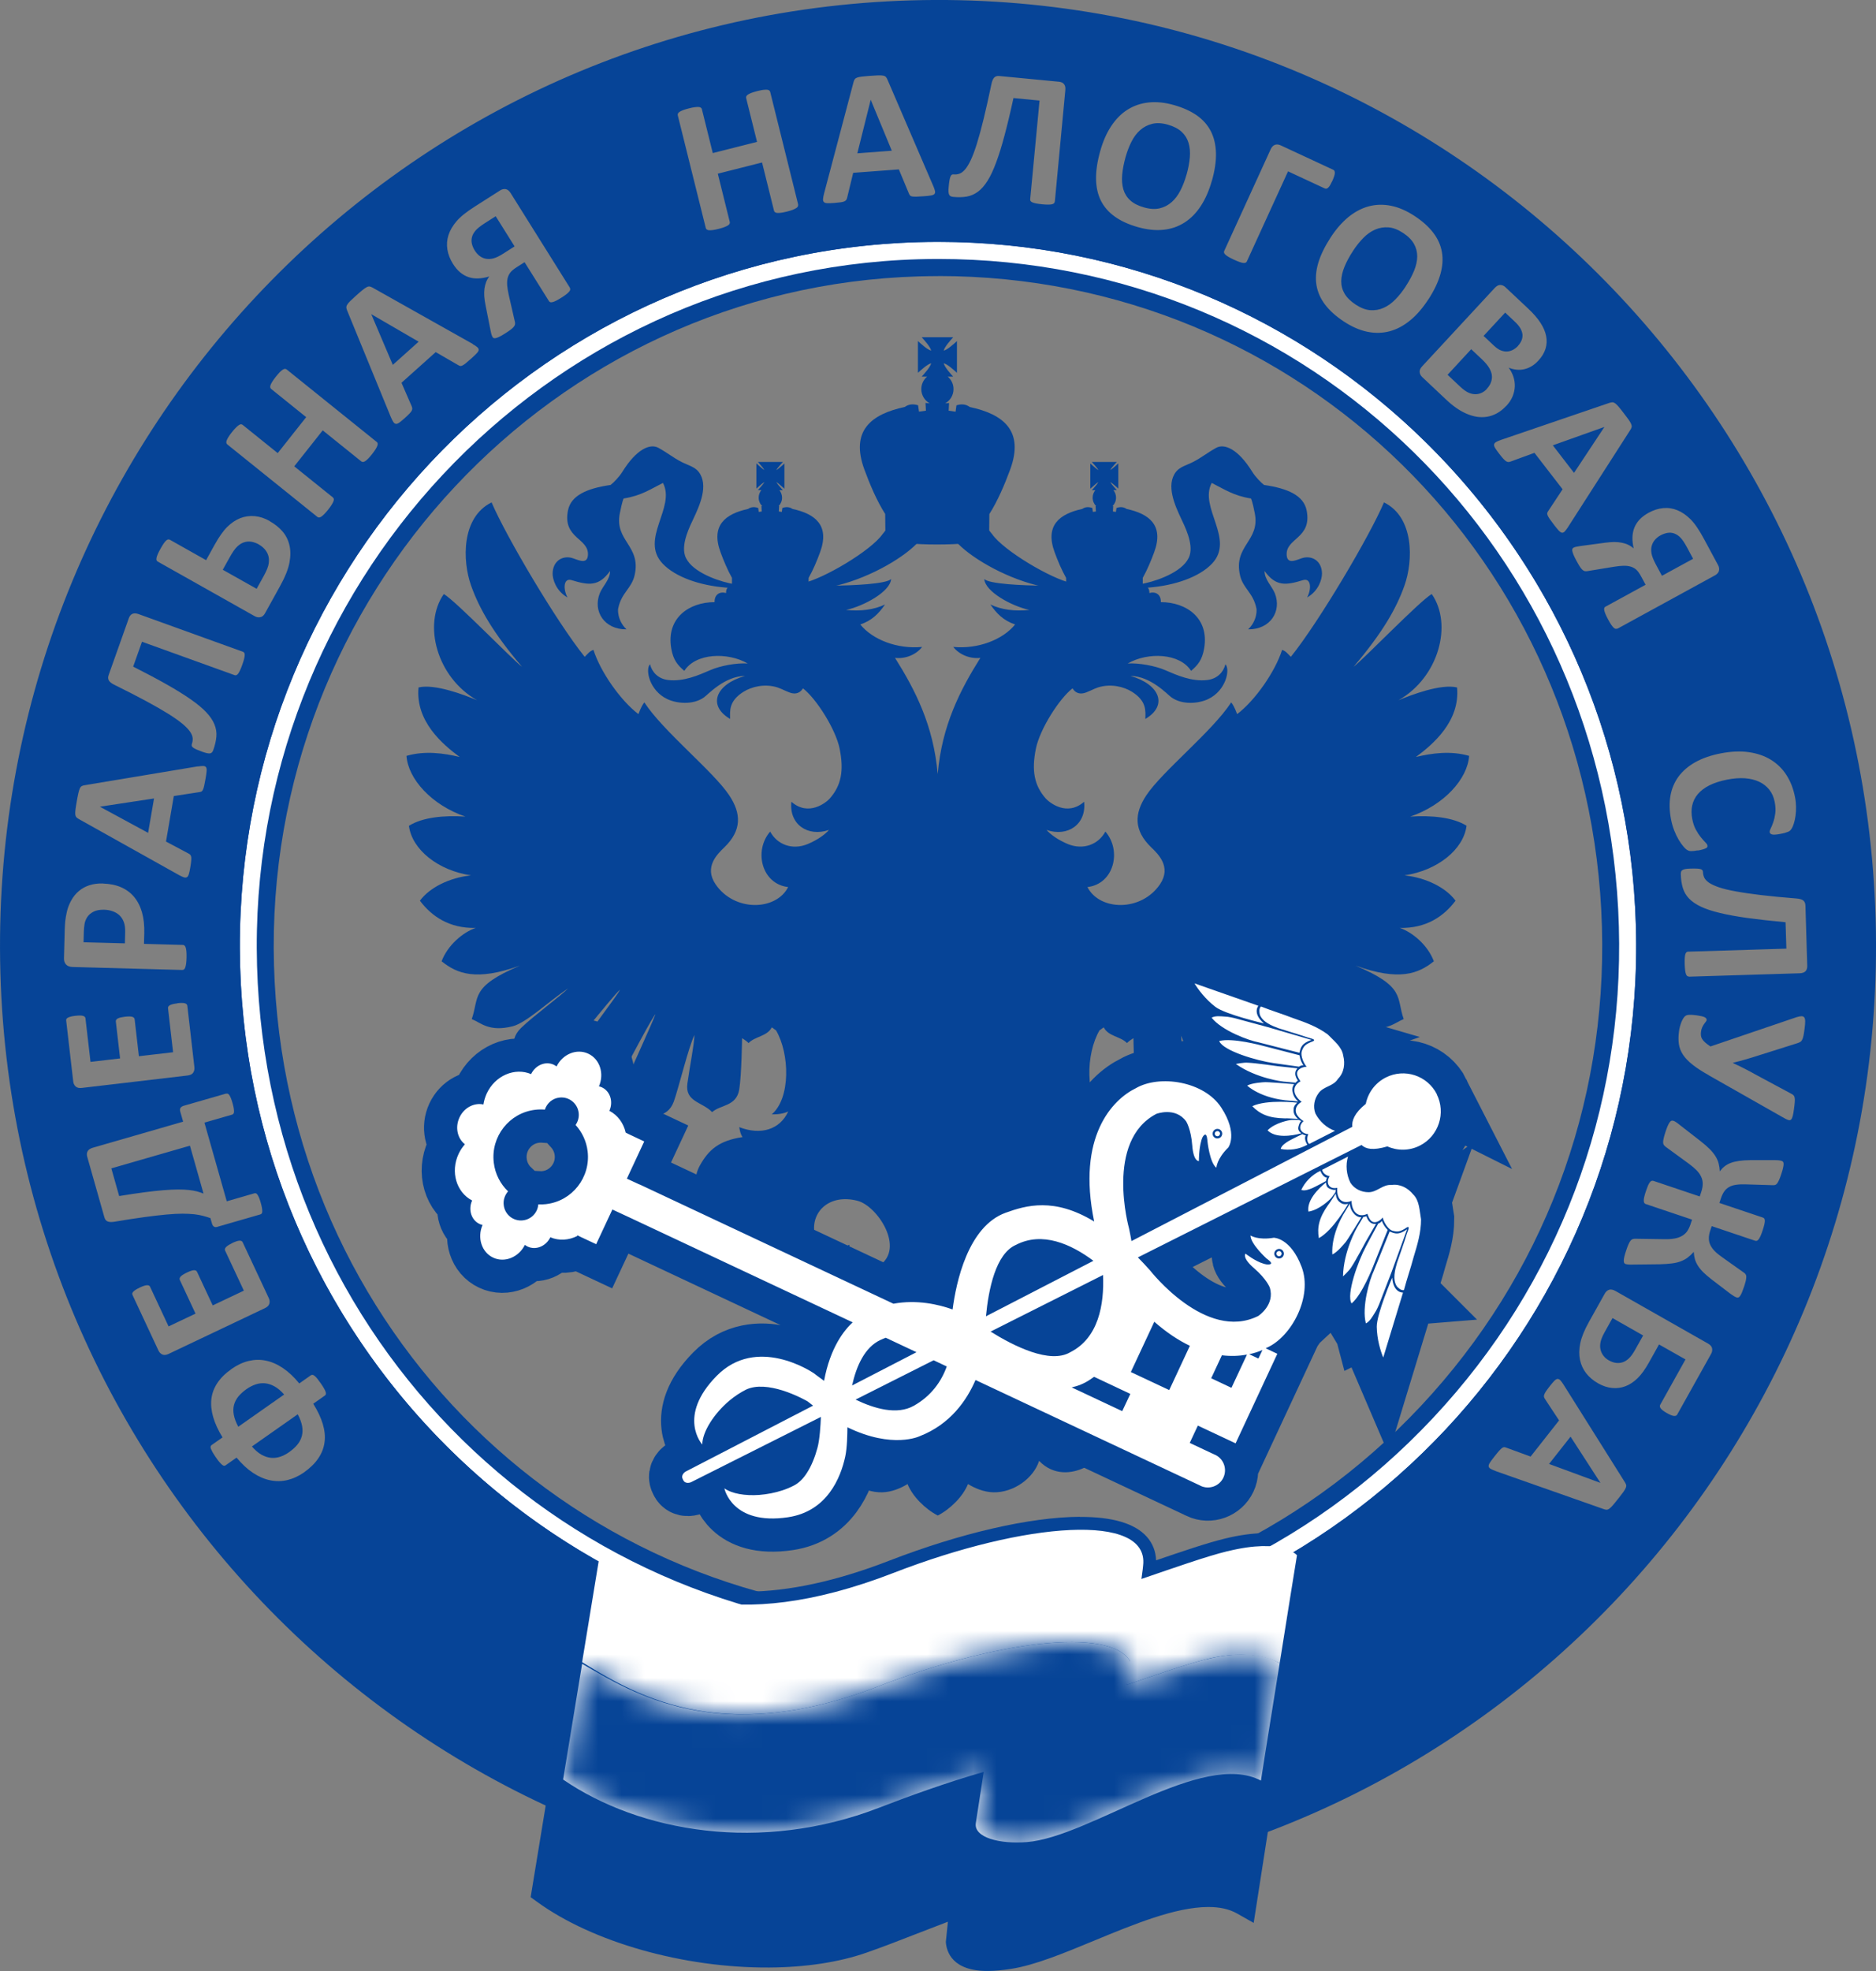
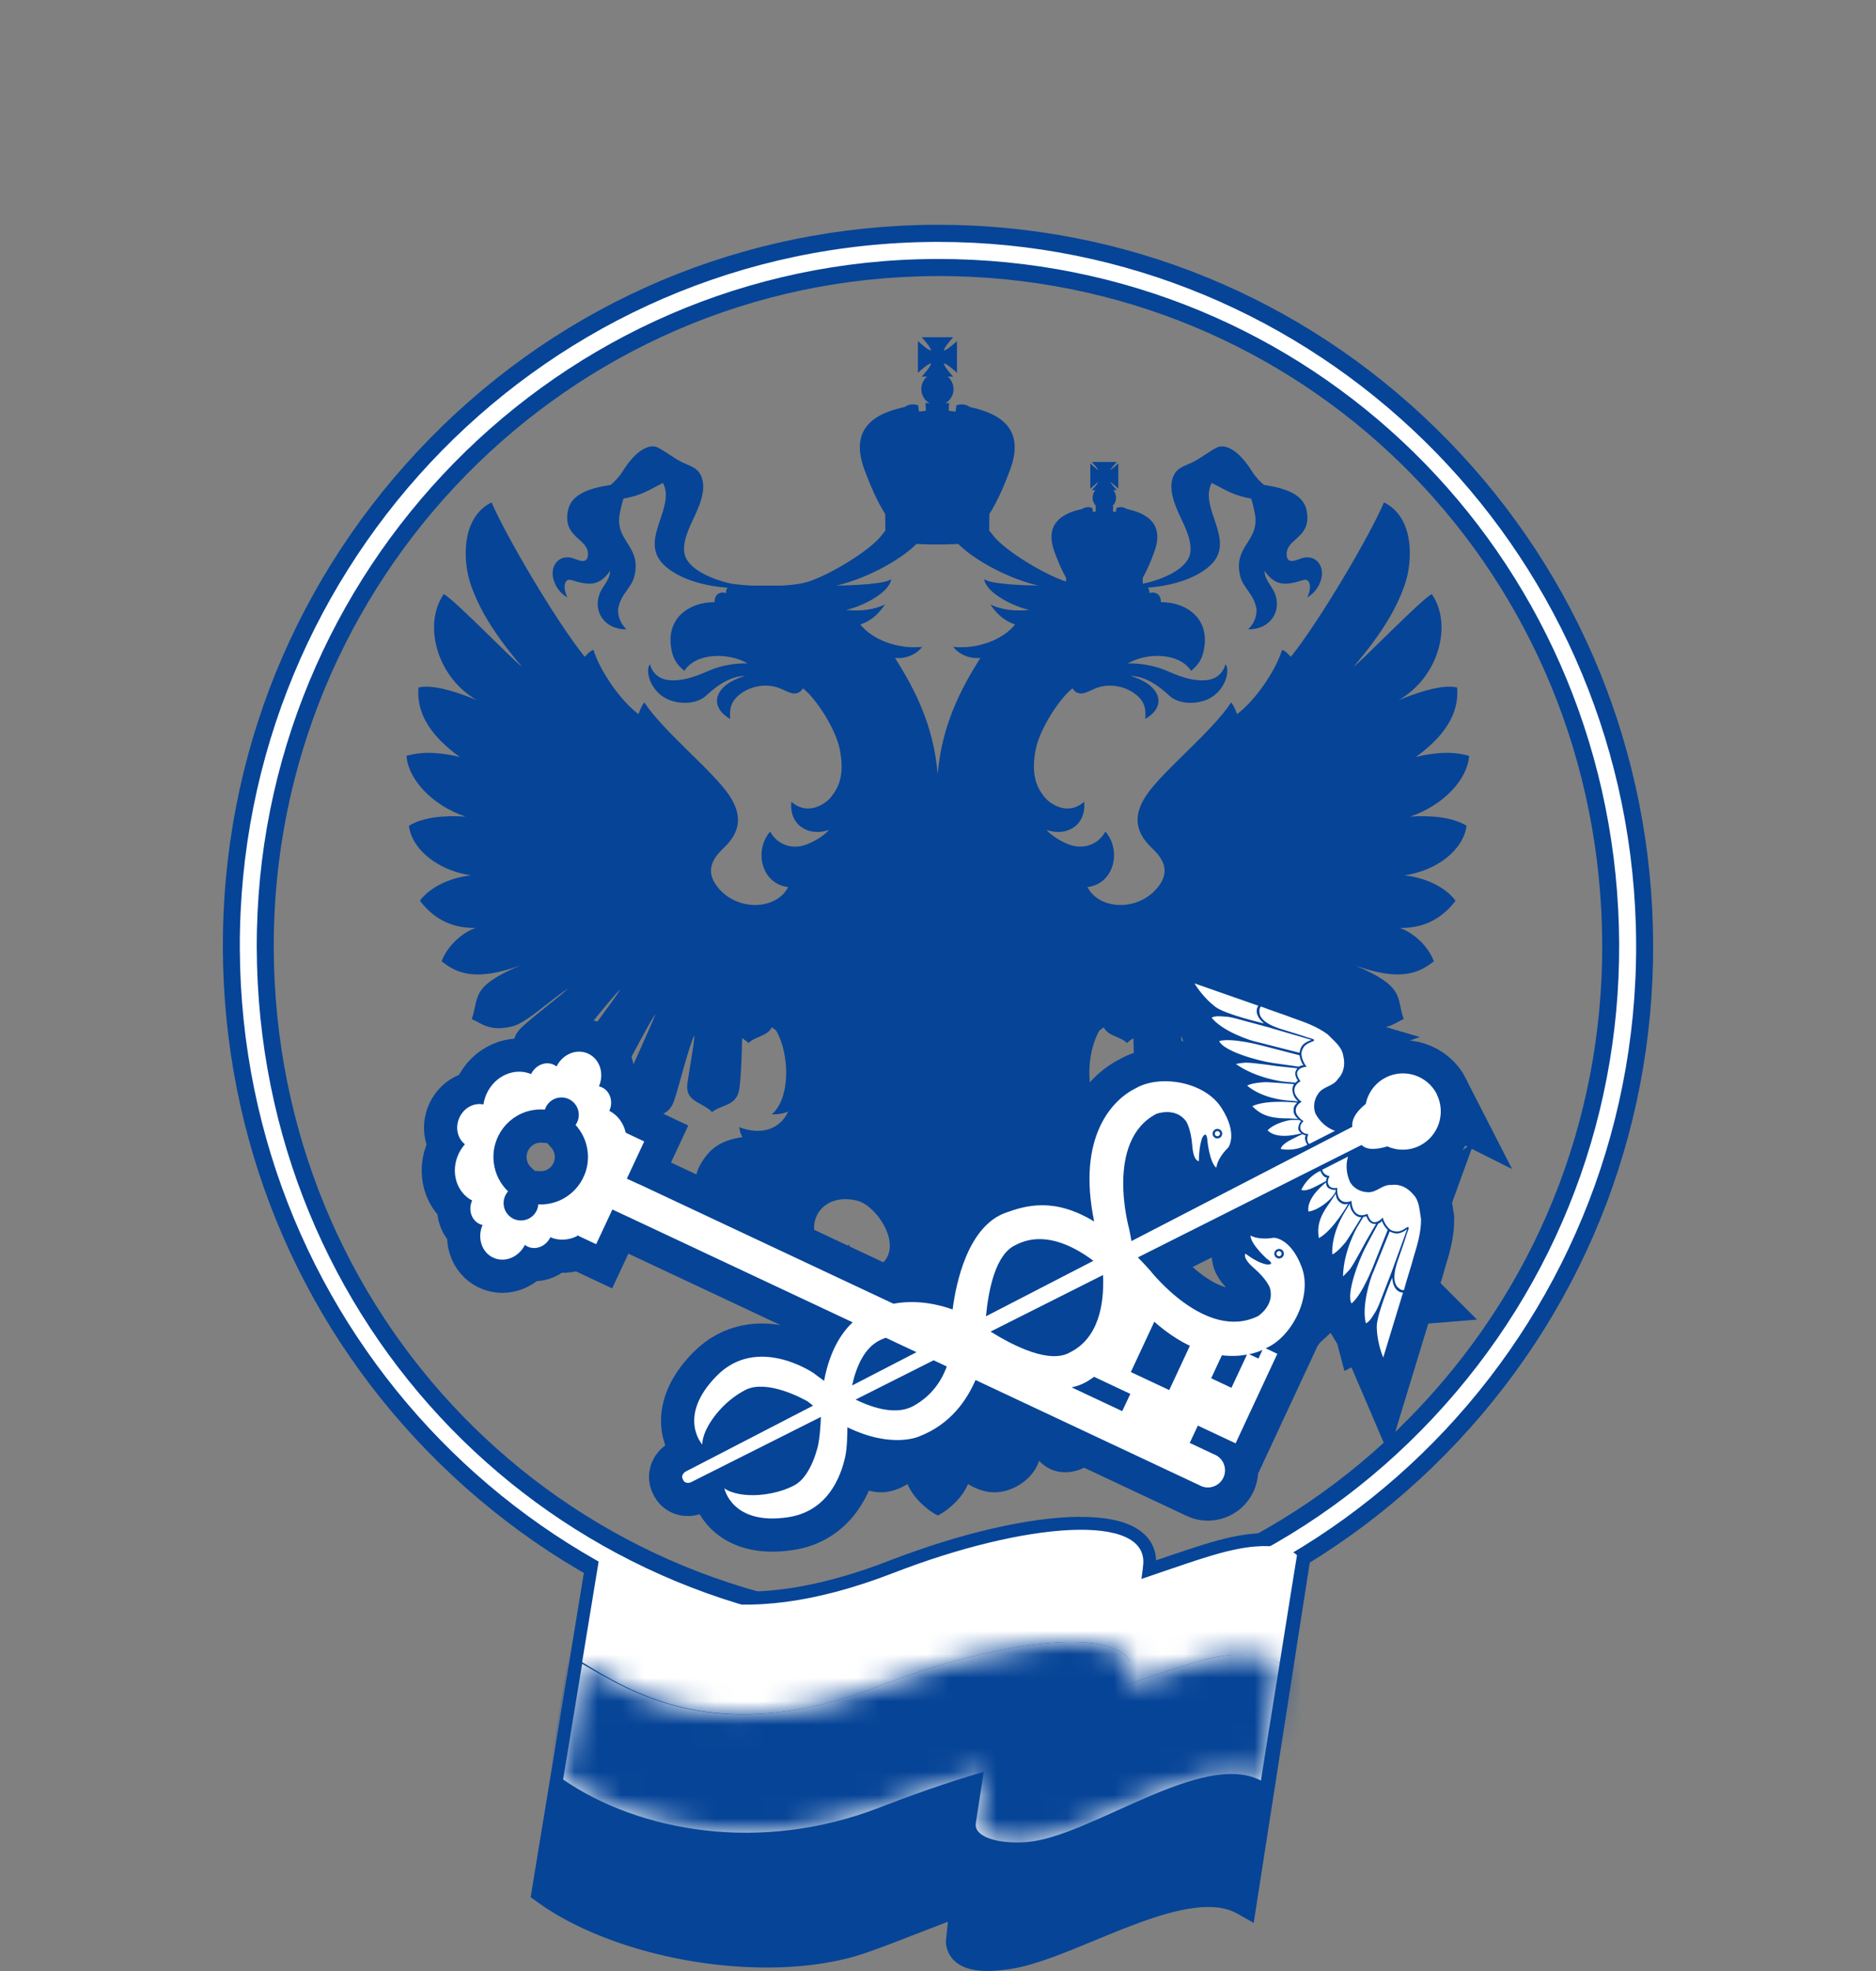
<svg xmlns="http://www.w3.org/2000/svg" fill="none" height="84" viewBox="0 0 80 84" width="80">
  <rect x="0" y="0" width="80" height="84" fill="#808080" stroke="none" />
  <clipPath id="a">
    <path d="m0 0h80v84h-80z" />
  </clipPath>
  <mask id="b" height="10" maskUnits="userSpaceOnUse" width="31" x="24" y="69">
    <path d="m51.471 70.708c-.862.211-2.112.65-3.434 1.101.13-.326.262-.75.146-1.023-.872-1.453-5.748-.844-10.749 1.092-6.815 2.638-10.51.24-12.61-.971l-.811 4.933c3.273 2.242 8.434 3.144 13.458 1.207 1.222-.471 2.869-1.074 4.479-1.533 0 0-.287 1.875-.336 2.174-.104.627 1.029.91 2.17.818 2.722-.217 7.476-3.937 9.987-2.621.277-1.791.533-3.322.799-5-.354-.221-1.313-.615-3.099-.176z" fill="#fff" />
  </mask>
  <g clip-path="url(#a)">
    <path d="m39.987 70.329c.287 0 .577-.004.866-.012 16.436-.475 29.38-14.29 28.906-30.857-.464-16.276-13.696-29.152-29.744-29.15-.289 0-.579.004-.868.012-16.436.475-29.38 14.29-28.908 30.857.462 16.276 13.695 29.15 29.748 29.15zm0-.73c-15.822 0-28.573-12.493-29.026-28.441-.46-16.138 12.193-29.646 28.206-30.109.281-.008.565-.012.848-.012 15.82 0 28.568 12.493 29.02 28.441.224 7.818-2.588 15.255-7.915 20.942-5.327 5.687-12.533 8.941-20.289 9.167-.281.008-.565.012-.846.012z" fill="#fff" />
    <path d="m39.987 71.058c-7.964 0-15.501-3.082-21.224-8.677-5.736-5.607-9.019-13.13-9.247-21.182-.234-8.208 2.718-16.015 8.31-21.985 5.593-5.97 13.157-9.386 21.3-9.622.297-.008.596-.012.89-.012 7.962 0 15.499 3.082 21.221 8.679 5.734 5.607 9.017 13.13 9.247 21.18.234 8.208-2.718 16.015-8.31 21.985-5.593 5.97-13.157 9.388-21.3 9.624-.295.008-.594.012-.886.012zm.028-59.291c-.274 0-.553.004-.828.012-15.613.451-27.95 13.62-27.503 29.357.441 15.55 12.874 27.732 28.302 27.732.275 0 .551-.004.826-.012 7.563-.219 14.588-3.394 19.783-8.939s7.936-12.796 7.718-20.419c-.441-15.552-12.87-27.734-28.294-27.734h-.002z" fill="#064497" />
    <path d="m46.048 64.648c1.387-.008 2.348.277 2.855.844.25.281.384.623.397 1.006 1.116-.383 2.163-.738 2.926-.924.618-.152 1.183-.23 1.679-.234 1.275-.006 1.59.258 1.671.359l.47-.338-2.584 16.589-.704-.398c-.338-.191-.748-.283-1.252-.279-1.395.008-3.154.734-4.855 1.437-1.295.535-2.517 1.041-3.53 1.199-.368.057-.702.088-.988.09-1.527.008-1.771-.822-1.799-1.238l.089-.861c-.413.156-.819.316-1.218.469-.811.316-1.578.613-2.241.844-1.165.41-2.607.631-4.168.639-3.642.021-7.523-1.078-9.892-2.799l-.275-.199 2.515-15.315.726.434c1.399.836 3.139 1.877 5.982 1.861 1.789-.01 3.829-.453 6.061-1.318 3.044-1.178 6.008-1.861 8.133-1.873" fill="#064497" />
    <path d="m39.987 70.329c.287 0 .577-.004.866-.012 16.436-.475 29.38-14.29 28.906-30.857-.464-16.276-13.696-29.152-29.744-29.15-.289 0-.579.004-.868.012-16.436.475-29.38 14.29-28.908 30.857.462 16.276 13.696 29.15 29.748 29.15zm0-.73c-15.822 0-28.573-12.493-29.026-28.441-.46-16.138 12.193-29.646 28.206-30.109.281-.008.565-.012.848-.012 15.82 0 28.568 12.493 29.02 28.441.224 7.818-2.588 15.255-7.915 20.942-5.327 5.687-12.533 8.941-20.289 9.167-.281.008-.565.012-.846.012z" fill="#fff" />
-     <path d="m79.984 39.162c-.632-22.258-19.049-39.784-41.129-39.146-22.082.639-39.47 19.198-38.838 41.458.632 22.256 19.047 39.782 41.131 39.146 22.082-.639 39.47-19.198 38.836-41.456zm-39.129 31.152c-16.438.473-30.144-12.571-30.614-29.137-.472-16.567 12.472-30.381 28.908-30.857 16.436-.475 30.142 12.571 30.614 29.137s-12.47 30.381-28.906 30.857zm-30.984-11.97c.24-.168.484-.283.73-.342.248-.059.494-.066.738-.014.244.049.488.156.728.318.24.162.472.379.695.654l.494-.348c.022-.014.047-.021.073-.018.026.002.055.016.087.043.033.025.069.064.114.117.043.053.093.121.15.203.059.084.104.156.136.213.033.057.057.106.069.145.014.039.016.072.012.098-.006.025-.02.047-.045.064l-.494.348c.189.301.325.59.407.863.081.273.108.531.075.773-.03.244-.12.471-.264.687-.144.215-.35.416-.616.605-.226.158-.462.266-.704.324-.244.057-.486.061-.732.01-.246-.049-.488-.154-.732-.314-.242-.16-.476-.377-.704-.652l-.468.328c-.022.016-.047.021-.071.018-.024-.004-.053-.018-.085-.047-.033-.027-.069-.066-.114-.117s-.094-.119-.15-.201c-.057-.082-.102-.154-.136-.213-.033-.061-.057-.111-.071-.147s-.016-.07-.012-.094c.006-.025.02-.045.041-.061l.468-.328c-.187-.303-.319-.59-.399-.865-.079-.273-.104-.531-.077-.773.028-.242.114-.469.256-.682.142-.213.34-.41.596-.588zm.644.855c-.138.098-.254.201-.346.311-.091.111-.154.232-.189.361-.035.129-.039.271-.01.424.028.154.091.324.191.51l1.956-1.373c-.136-.154-.273-.271-.409-.346s-.272-.121-.409-.133c-.136-.012-.268.004-.401.049s-.26.111-.382.197zm.226 2.445c.136.158.273.275.409.352.138.076.272.121.405.133.132.012.262-.002.392-.045.128-.043.252-.107.372-.189.144-.102.264-.209.358-.322s.157-.236.193-.365c.035-.131.041-.273.014-.426s-.089-.324-.187-.508l-1.956 1.373zm-.836-8.669c.071-.033.13-.057.181-.074.051-.016.094-.025.128-.027.035 0 .063.004.085.016s.039.029.049.051l1.114 2.381c.037.08.047.16.024.238-.02.078-.085.141-.193.193l-4.101 1.947c-.106.051-.197.059-.268.027-.073-.033-.128-.088-.167-.17l-1.106-2.367c-.01-.022-.014-.045-.01-.068.004-.022.018-.047.043-.074.024-.027.059-.053.104-.082.045-.029.104-.059.175-.094.067-.033.126-.055.177-.072s.094-.025.128-.027c.035 0 .063.004.083.014.022.01.037.027.047.049l.791 1.693 1.149-.545-.669-1.433c-.01-.023-.014-.045-.008-.07.004-.025.018-.049.041-.076.022-.025.055-.053.1-.08.045-.029.102-.059.169-.092.069-.033.13-.057.179-.074.049-.016.089-.025.124-.025.033 0 .061.004.081.016.02.012.037.031.047.051l.669 1.433 1.328-.629-.799-1.707c-.01-.022-.012-.045-.008-.07.004-.025.018-.049.043-.076.024-.027.057-.053.102-.082s.102-.059.173-.094zm-.262-6.363c.026-.008.049-.008.071 0 .022.008.043.027.065.057.02.031.043.074.065.127.022.055.047.129.073.219.024.088.043.162.051.219.01.057.012.107.012.143 0 .039-.01.068-.024.086-.014.02-.035.033-.059.041l-1.179.34.952 3.353 1.177-.34c.026-.008.051-.006.071.002.022.008.045.029.065.061.022.031.043.076.067.131.022.055.047.127.071.215s.043.162.051.221c.01.059.014.109.012.145 0 .039-.01.068-.024.086-.014.018-.035.031-.061.039l-1.797.518c-.073.027-.13.029-.173.004-.041-.022-.071-.068-.089-.131l-.067-.234c-.106-.037-.211-.07-.321-.098-.108-.029-.234-.051-.376-.068-.142-.014-.309-.023-.5-.023s-.421.012-.689.037-.586.061-.947.111c-.364.049-.789.115-1.275.197-.12.018-.213.012-.279-.016s-.112-.088-.136-.18l-.73-2.574c-.026-.092-.02-.17.018-.238s.112-.117.22-.148l3.851-1.111-.122-.428c-.02-.07-.014-.125.014-.164.028-.039.077-.07.144-.088l1.793-.516zm-4.894 3.185.333 1.176c.405-.066.762-.119 1.071-.16.311-.041.584-.07.821-.09.236-.018.443-.029.618-.029.175 0 .329.006.462.021.132.014.248.035.348.061.1.027.193.059.277.092l-.579-2.041-3.353.967zm2.814-7.042c.077-.008.142-.014.195-.012.053 0 .096.006.128.016.035.01.059.025.075.043.016.018.026.039.028.064l.301 2.615c.01.088-.008.166-.051.234-.045.066-.126.107-.244.121l-4.504.529c-.118.014-.205-.006-.264-.061-.059-.053-.094-.125-.104-.213l-.301-2.599c-.002-.025 0-.047.012-.068s.033-.039.065-.055c.033-.016.073-.033.124-.045s.116-.025.197-.033c.075-.008.138-.012.191-.012s.096.006.13.016c.033.01.059.022.075.041.016.016.026.037.028.061l.216 1.859 1.261-.148-.181-1.572c-.002-.025 0-.047.014-.07.012-.022.033-.041.061-.057.028-.016.069-.031.12-.045.051-.012.114-.022.189-.033.077-.008.142-.012.193-.012s.094.006.126.016c.033.01.057.025.071.043.016.018.024.041.028.064l.181 1.572 1.458-.17-.216-1.875c-.002-.025 0-.047.014-.07.012-.022.035-.041.065-.059.03-.016.071-.033.122-.045s.116-.025.193-.033zm-3.17-5.099c.293.008.549.061.773.158.222.098.409.236.557.416.148.18.26.398.333.656.073.256.106.559.096.904l-.012.436 1.659.045c.026 0 .051.01.071.029.02.018.039.047.051.088.012.041.022.094.028.164.006.068.008.154.006.26-.002.102-.01.189-.018.256-.01.068-.022.123-.037.164-.014.041-.033.068-.055.084-.022.016-.047.022-.073.022l-4.676-.127c-.126-.004-.22-.039-.281-.107-.061-.068-.091-.156-.087-.264l.033-1.236c.004-.125.012-.242.022-.355.012-.111.037-.246.071-.402.035-.156.096-.311.183-.471.087-.158.197-.293.327-.402.13-.111.281-.193.453-.248.171-.055.364-.08.575-.074zm.047 1.115c-.183-.004-.333.022-.453.084s-.209.139-.268.232-.098.191-.114.295c-.016.104-.028.211-.03.322l-.012.453 1.763.047.012-.477c.004-.17-.014-.314-.057-.428-.043-.117-.104-.211-.183-.287-.079-.076-.177-.133-.289-.174-.112-.041-.236-.064-.37-.068zm3.991-6.105c.1-.014.179-.022.236-.021.057 0 .096.021.12.053.022.035.03.088.024.164s-.02.178-.043.309c-.024.135-.045.242-.061.316-.016.076-.035.131-.053.17-.018.039-.039.064-.063.076s-.053.021-.089.025l-1.09.168-.333 1.939.945.502c.035.016.063.037.085.057.022.023.037.053.045.094.008.041.008.098 0 .168-.006.072-.02.164-.039.279-.02.123-.041.217-.061.285-.02.068-.047.113-.081.133-.035.021-.079.022-.134.006-.053-.018-.124-.051-.211-.098l-4.272-2.388c-.043-.025-.075-.049-.1-.076-.024-.027-.039-.064-.045-.113s-.004-.115.006-.199c.01-.084.026-.193.051-.328.026-.158.051-.281.071-.373.02-.092.043-.164.065-.213.022-.049.051-.082.085-.1.033-.018.075-.031.128-.037l4.817-.803zm-4.166 1.713v.004l2.051 1.111.252-1.465zm6.093-6.603c.024.008.045.025.059.047.014.022.02.055.018.096 0 .043-.01.098-.026.164-.016.068-.043.15-.077.246-.035.098-.067.18-.096.24-.029.061-.057.109-.081.141-.026.033-.051.055-.075.064s-.049.008-.075 0l-3.95-1.424-.376 1.06c.551.279 1.031.533 1.435.762.405.23.746.441 1.025.637.279.195.498.377.659.549s.277.342.346.512c.069.17.098.342.083.521-.014.176-.059.369-.132.574-.014.039-.03.07-.051.094s-.047.039-.079.047c-.035.006-.077.004-.13-.006-.053-.01-.118-.031-.197-.057-.108-.039-.195-.074-.26-.102s-.114-.057-.146-.082c-.033-.027-.051-.051-.055-.076-.006-.025-.004-.051.006-.08.028-.078.039-.16.033-.244s-.043-.176-.112-.277-.177-.213-.325-.336c-.146-.123-.348-.264-.602-.424-.256-.16-.571-.34-.947-.543-.376-.203-.828-.434-1.352-.693-.124-.061-.203-.125-.238-.189-.035-.064-.039-.141-.006-.23l.86-2.422c.033-.092.083-.154.152-.184.069-.031.157-.027.262.01l4.453 1.607zm1.145-5.564c.215.121.394.264.539.43.144.166.244.359.297.58.055.221.057.469.006.748s-.187.621-.411 1.025l-.632 1.141c-.022.041-.049.074-.077.102-.03.029-.063.049-.102.059-.039.012-.081.016-.126.01-.045-.004-.093-.022-.144-.051l-4.129-2.324c-.022-.012-.039-.033-.049-.057-.008-.025-.008-.059 0-.102s.026-.096.055-.16c.026-.064.065-.139.114-.226.051-.092.096-.166.134-.221.039-.055.073-.098.106-.127.03-.029.059-.045.085-.049.026-.004.051 0 .073.012l1.547.871.354-.639c.191-.346.374-.607.547-.777.173-.172.358-.295.553-.373.195-.076.401-.107.614-.088.213.018.429.088.647.211zm-.451.998c-.114-.064-.226-.104-.334-.123-.108-.016-.211-.008-.311.025-.102.033-.199.094-.291.182-.093.088-.199.238-.317.451l-.299.537 1.444.812.307-.555c.122-.221.193-.4.209-.533.018-.133.008-.252-.026-.35-.035-.1-.087-.186-.157-.262-.069-.074-.144-.135-.228-.18zm5.012-4.379c.02.016.035.039.041.066s0 .061-.014.1c-.014.041-.041.09-.075.148-.037.057-.085.127-.148.207-.065.082-.122.148-.171.197s-.091.084-.126.106c-.035.023-.065.033-.093.033-.028 0-.051-.008-.073-.025l-1.643-1.322-1.214 1.533 1.643 1.322c.02.016.035.039.043.064.006.027.002.059-.012.098-.014.041-.039.088-.075.148-.035.057-.085.127-.15.211-.063.08-.12.143-.169.193s-.091.084-.126.109c-.035.023-.067.035-.096.035-.028 0-.053-.008-.073-.025l-3.839-3.088c-.02-.016-.035-.039-.041-.066-.006-.027 0-.061.012-.101.014-.041.041-.09.075-.147.037-.059.085-.129.15-.209.065-.082.122-.147.171-.195.049-.047.089-.084.126-.107.035-.022.067-.035.093-.033.026 0 .051.01.071.027l1.492 1.201 1.214-1.533-1.492-1.201c-.02-.016-.035-.039-.041-.066-.006-.027 0-.059.012-.098.014-.039.039-.088.075-.147.037-.059.087-.129.152-.211.063-.08.12-.143.167-.193.049-.047.089-.084.126-.106.035-.023.067-.035.096-.035.029 0 .051.008.073.025l3.839 3.088zm4.091-4.168c.087.051.154.094.197.133.043.037.063.076.061.117-.004.041-.03.088-.083.143-.051.055-.126.127-.224.215-.102.092-.183.162-.242.209-.061.047-.11.082-.146.098-.039.018-.069.025-.096.018-.026-.006-.055-.018-.085-.037l-.956-.553-1.46 1.307.429.986c.016.035.026.068.03.1.004.031-.004.066-.022.102-.018.037-.053.082-.104.133-.049.051-.118.117-.203.193-.091.082-.167.143-.224.184-.057.041-.106.057-.146.053-.041-.006-.077-.033-.108-.08s-.067-.117-.106-.209l-1.867-4.55c-.018-.045-.029-.086-.03-.121-.002-.035.008-.074.035-.117.024-.043.067-.092.126-.152.059-.059.14-.133.242-.226.118-.106.213-.189.287-.248.073-.059.134-.102.183-.125.049-.025.091-.033.128-.025.037.006.077.025.124.051l4.264 2.396zm-4.319-1.273h-.004l.919 2.16 1.102-.988-2.019-1.172zm8.464-1.123c.014.023.02.047.016.074-.002.027-.016.055-.043.086-.026.033-.065.07-.12.113-.055.043-.124.09-.211.145-.087.055-.163.1-.222.129-.061.031-.112.051-.154.061-.043.01-.075.012-.1.004s-.043-.025-.057-.047l-1.039-1.658-.329.209c-.136.086-.23.166-.285.24-.055.074-.091.156-.112.248-.02.092-.024.195-.014.307s.033.24.063.383l.268 1.17c.006.035.006.068 0 .098-.006.031-.024.064-.053.101-.03.037-.073.076-.132.121-.059.043-.134.096-.23.156-.104.066-.189.115-.252.145-.065.031-.116.051-.157.059-.039.008-.069.006-.087-.004-.018-.01-.035-.025-.045-.043-.014-.022-.029-.053-.041-.092-.012-.037-.028-.098-.043-.18l-.215-1.08c-.028-.141-.047-.269-.055-.383-.008-.113-.004-.221.008-.324.014-.102.037-.197.071-.283.033-.086.079-.166.136-.24-.165.051-.321.078-.468.084-.146.006-.285-.012-.415-.055-.13-.043-.25-.113-.362-.205-.112-.094-.211-.213-.305-.361-.126-.201-.205-.406-.238-.613-.033-.207-.018-.412.047-.613.065-.201.179-.398.342-.588.163-.193.427-.404.789-.633l1.078-.687c.071-.045.148-.064.228-.051.079.012.15.068.213.168l2.525 4.031zm-3.158-3.053-.46.293c-.193.123-.327.23-.403.32-.077.09-.128.182-.152.277s-.026.189-.004.285.063.193.124.289c.059.094.126.17.205.23.079.059.167.1.264.119.098.018.203.014.319-.014s.26-.098.437-.211l.472-.301-.805-1.285zm12.89-.494c.006.027.004.051-.008.078-.012.025-.035.049-.071.072s-.085.047-.148.072c-.063.025-.144.049-.242.074-.102.025-.187.043-.254.051-.069.008-.122.012-.165.008-.041-.004-.071-.014-.094-.031-.022-.016-.037-.039-.043-.064l-.51-2.055-1.887.477.51 2.055c.006.027.004.051-.006.076-.01.025-.033.049-.069.072-.035.023-.085.047-.148.072-.063.025-.144.049-.246.076-.1.025-.183.041-.25.051-.069.008-.124.012-.165.008-.043-.004-.073-.012-.096-.031-.022-.016-.037-.039-.043-.064l-1.194-4.802c-.006-.027-.004-.051.008-.078.012-.025.035-.049.071-.072s.085-.047.15-.072c.065-.025.146-.049.246-.074.102-.027.185-.043.252-.051.067-.008.122-.012.165-.008s.073.012.096.031c.02.016.035.039.041.066l.464 1.867 1.887-.477-.464-1.867c-.006-.027-.004-.051.008-.078.012-.025.035-.049.069-.072s.083-.047.148-.072c.065-.025.146-.049.248-.076.1-.025.181-.041.248-.051.067-.008.122-.01.165-.008.043.004.075.012.096.031.022.016.037.039.043.064l1.194 4.802zm5.762-.807c.039.094.065.17.077.225s.004.098-.022.129c-.026.031-.077.051-.152.064-.075.012-.177.025-.309.033-.136.01-.242.016-.319.018-.077 0-.136-.002-.177-.01-.041-.008-.071-.025-.087-.045-.018-.021-.033-.047-.047-.082l-.427-1.025-1.948.145-.254 1.047c-.008.039-.02.072-.035.098-.016.027-.043.049-.079.068-.037.018-.091.033-.163.043-.071.01-.163.02-.279.029-.122.008-.22.012-.289.01s-.12-.018-.148-.047c-.029-.029-.043-.072-.039-.129.004-.057.018-.133.043-.232l1.259-4.756c.012-.047.029-.086.049-.115.018-.031.051-.053.098-.072.045-.018.11-.033.193-.043.081-.01.191-.02.327-.031.157-.012.283-.018.378-.023.093-.002.167 0 .22.012.053.01.091.031.116.057.024.029.047.068.067.117l1.944 4.513zm-2.661-3.656h-.004l-.569 2.277 1.47-.111zm7.844 4.338c0 .027-.012.049-.03.068-.018.018-.047.033-.089.043-.041.01-.096.014-.165.014s-.152-.004-.254-.014c-.104-.01-.189-.023-.254-.035-.065-.012-.118-.029-.157-.045-.039-.016-.065-.037-.079-.057-.014-.023-.02-.047-.018-.074l.399-4.209-1.112-.107c-.132.609-.26 1.139-.38 1.59-.12.453-.24.838-.36 1.158-.118.32-.24.58-.366.779-.126.199-.26.355-.407.463s-.305.178-.48.209c-.173.029-.368.035-.584.012-.041-.004-.075-.012-.102-.027-.029-.014-.049-.037-.065-.068-.014-.031-.024-.074-.026-.129-.004-.055 0-.123.008-.207.01-.115.022-.209.035-.279s.026-.125.043-.162c.016-.037.037-.061.059-.074.022-.012.049-.016.077-.012.083.008.163 0 .242-.029.079-.027.159-.086.24-.178.079-.092.161-.225.244-.4.083-.174.169-.406.26-.693.089-.289.187-.641.289-1.06s.213-.914.334-1.492c.028-.135.071-.23.122-.279.053-.051.126-.072.22-.061l2.542.244c.096.01.167.043.213.105.047.059.065.145.053.26l-.447 4.746zm6.704-.9c-.118.418-.275.779-.47 1.078-.195.301-.427.537-.695.709-.268.172-.569.277-.905.311-.334.035-.697-.004-1.092-.115-.39-.111-.716-.258-.976-.445-.26-.184-.46-.41-.594-.676s-.203-.574-.209-.926c-.006-.352.053-.75.179-1.195.114-.408.268-.76.464-1.057s.425-.531.693-.701.569-.275.903-.311c.336-.037.7 0 1.098.115.38.109.699.254.962.437.262.184.46.41.596.674.136.266.207.574.218.922.01.348-.047.742-.169 1.178zm-1.082-.25c.075-.264.12-.512.14-.74.018-.23 0-.434-.055-.617s-.154-.34-.295-.471c-.142-.131-.336-.232-.584-.303-.25-.072-.472-.084-.667-.037-.193.047-.366.135-.512.264-.148.129-.272.293-.374.494-.102.201-.185.418-.252.654-.077.275-.126.529-.146.76-.02.232-.002.439.051.623.055.184.152.34.295.469.142.129.338.23.588.299.25.072.472.084.665.039.193-.047.364-.135.512-.266.148-.131.273-.299.376-.502.104-.203.187-.424.256-.666zm6.218.26c-.035.074-.065.133-.093.182-.029.047-.057.084-.083.109-.026.025-.051.041-.075.045s-.049 0-.073-.01l-1.566-.728-1.757 3.84c-.01.025-.029.043-.053.053-.024.01-.057.014-.1.01s-.096-.018-.159-.041c-.063-.022-.142-.055-.238-.098-.091-.043-.169-.082-.228-.117-.059-.035-.106-.068-.136-.096s-.051-.057-.057-.082c-.008-.027-.006-.051.006-.076l1.98-4.33c.047-.102.108-.168.183-.193.075-.027.155-.018.242.02l2.245 1.043c.049.023.071.07.067.143-.004.072-.039.18-.104.326zm4.089 5.06c-.236.363-.492.66-.769.887-.277.227-.567.383-.874.465-.307.082-.624.09-.954.022-.329-.068-.667-.215-1.008-.441-.338-.223-.604-.463-.797-.719-.195-.256-.315-.531-.364-.824-.049-.293-.024-.611.075-.947.1-.338.277-.699.527-1.086.23-.355.484-.643.756-.869.275-.223.563-.377.87-.459.307-.082.624-.09.954-.023.329.066.667.213 1.012.441.329.217.592.453.787.709.195.254.317.529.368.824.051.295.028.611-.067.947-.096.336-.266.693-.512 1.072zm-.958-.566c.15-.23.268-.451.356-.664.085-.213.13-.414.132-.605 0-.191-.045-.371-.14-.539-.096-.168-.25-.324-.466-.465-.218-.143-.425-.223-.624-.236-.199-.014-.388.018-.567.096-.179.078-.348.197-.504.357-.157.16-.303.342-.435.547-.157.24-.279.465-.366.68-.089.215-.134.418-.138.609-.002.193.045.371.142.537s.254.32.472.465c.218.143.425.223.624.238.197.014.388-.018.567-.098.181-.08.352-.203.508-.365.159-.162.305-.348.441-.557zm4.286 5.097c-.126.135-.26.242-.399.318-.14.076-.281.125-.425.148-.144.022-.291.022-.437 0-.148-.025-.295-.07-.441-.133-.146-.064-.291-.145-.431-.244-.142-.098-.289-.219-.441-.363l-1.01-.951c-.065-.061-.102-.131-.11-.211s.026-.164.108-.25l3.095-3.34c.081-.086.161-.129.24-.125.079.002.152.035.215.096l.956.898c.234.219.413.424.537.617.126.191.205.379.242.564s.029.365-.026.543-.159.35-.313.514c-.085.092-.179.17-.279.23-.1.059-.203.102-.311.127-.108.025-.217.033-.329.021-.114-.01-.228-.039-.34-.086.089.121.157.25.201.383.045.135.065.273.061.414s-.037.283-.093.424c-.057.141-.146.277-.268.408zm-.828-.728c.083-.088.142-.182.177-.281.035-.098.047-.197.035-.297-.012-.1-.051-.205-.116-.314-.065-.109-.167-.23-.307-.363l-.457-.43-1.008 1.09.559.525c.108.1.209.174.303.221.093.047.189.074.285.08.096.006.187-.008.281-.047.091-.037.177-.098.254-.184zm1.324-1.826c.071-.076.124-.158.157-.24.033-.084.045-.168.037-.252-.01-.084-.041-.172-.091-.26-.051-.088-.136-.191-.256-.301l-.39-.367-.921.994.431.406c.112.104.213.176.305.211.091.037.181.051.266.047.087-.004.171-.029.25-.07.079-.043.15-.098.215-.166zm2.141 7.716c-.057.086-.104.148-.144.191-.039.041-.079.059-.12.053-.041-.006-.085-.037-.138-.092-.051-.055-.118-.135-.197-.24-.083-.109-.146-.195-.191-.258-.043-.064-.073-.115-.087-.154-.016-.039-.02-.072-.012-.098.008-.027.02-.053.043-.084l.61-.924-1.2-1.553-1.004.367c-.037.014-.069.022-.102.025-.03 0-.063-.008-.1-.031-.035-.022-.077-.059-.126-.113-.047-.053-.108-.125-.177-.217-.075-.098-.132-.178-.169-.238-.037-.061-.051-.111-.043-.152s.037-.074.085-.102.12-.059.213-.092l4.625-1.578c.047-.014.087-.023.122-.023.035 0 .073.014.114.041.041.029.087.074.142.137s.124.15.207.258c.098.125.173.228.228.303.055.078.091.141.112.193.02.051.026.094.016.131-.01.037-.028.076-.059.121l-2.651 4.131zm1.545-4.258v-.004l-2.198.783.905 1.174zm.551 8.587c-.022.012-.049.016-.073.012s-.053-.021-.083-.049-.065-.07-.104-.127c-.039-.057-.081-.131-.13-.221-.051-.092-.087-.17-.114-.234-.026-.064-.043-.115-.051-.158-.008-.043-.008-.078.002-.1.01-.025.026-.043.051-.055l1.71-.934-.185-.344c-.077-.141-.148-.244-.218-.303s-.148-.102-.238-.127c-.091-.027-.191-.037-.305-.035-.114.004-.24.016-.384.039l-1.177.193c-.035.004-.067 0-.098-.006-.03-.008-.063-.029-.096-.059-.035-.033-.071-.078-.11-.141-.039-.061-.085-.141-.14-.242-.059-.109-.102-.197-.128-.264-.026-.068-.043-.121-.049-.16-.004-.041 0-.07.01-.088.01-.018.026-.033.045-.043.024-.012.055-.025.094-.035.039-.01.1-.021.181-.033l1.084-.145c.142-.018.27-.029.382-.029.112 0 .22.01.319.031.102.021.193.049.275.09.081.039.159.09.23.154-.039-.17-.057-.328-.053-.475.004-.147.033-.287.083-.414.051-.127.128-.244.228-.35.1-.104.226-.199.376-.281.207-.113.415-.18.622-.199.207-.021.409.01.602.088.195.078.38.205.561.383.179.176.37.455.575.836l.608 1.129c.041.076.053.154.035.232-.016.078-.077.145-.181.203l-4.158 2.273zm3.233-2.974-.258-.482c-.108-.201-.205-.344-.289-.426-.083-.084-.171-.139-.264-.172-.091-.031-.185-.039-.283-.022s-.195.051-.293.104-.177.117-.242.193c-.065.076-.11.162-.136.258-.026.096-.028.205-.008.322.02.119.081.269.179.455l.266.496 1.326-.723zm.203 12.427c-.065.012-.122.022-.169.027s-.087.006-.122.006-.065-.006-.091-.014-.057-.025-.093-.047c-.037-.023-.085-.072-.148-.145-.063-.074-.128-.168-.195-.279-.067-.113-.13-.244-.189-.392-.059-.15-.106-.314-.14-.494-.067-.352-.075-.68-.022-.986.053-.305.169-.578.344-.818.177-.24.415-.445.716-.615.301-.168.665-.295 1.09-.377.433-.084.83-.102 1.189-.051.36.051.673.158.943.324.268.164.49.381.665.652.175.271.295.582.364.934.029.143.043.283.045.42.002.137-.006.266-.022.385s-.041.23-.073.33c-.033.101-.063.172-.091.213-.029.043-.053.074-.075.09-.02.018-.049.035-.085.049-.035.014-.077.029-.126.043-.049.014-.11.029-.185.041-.079.016-.146.027-.203.031-.057.006-.104.006-.14 0-.037-.006-.065-.018-.085-.033-.018-.016-.03-.035-.037-.059-.008-.039.006-.094.041-.164.035-.07.071-.158.108-.266.039-.109.067-.234.087-.375.02-.143.012-.307-.024-.492-.039-.205-.116-.379-.23-.522-.114-.143-.258-.258-.433-.34-.177-.082-.378-.131-.608-.148-.23-.016-.482.004-.754.057-.299.059-.553.141-.762.246-.207.104-.37.23-.492.373-.12.143-.199.303-.238.48-.039.176-.039.367 0 .572.035.184.087.342.159.469.069.127.14.234.211.32.071.086.134.156.187.211.055.053.083.098.091.133.004.027.004.049-.004.068-.008.018-.026.035-.055.051-.03.016-.073.033-.128.049s-.13.035-.226.053zm-.384 5.377c-.026 0-.051-.006-.071-.022s-.039-.043-.053-.084c-.014-.039-.026-.094-.035-.162-.008-.068-.014-.154-.018-.256-.002-.104-.002-.191.002-.258.004-.068.012-.123.024-.164s.029-.07.047-.086c.02-.016.043-.027.069-.027l4.194-.129-.035-1.125c-.616-.057-1.153-.117-1.614-.18-.46-.064-.854-.135-1.183-.215-.329-.078-.6-.168-.813-.269-.213-.1-.382-.217-.508-.348-.126-.133-.213-.283-.264-.453-.051-.17-.079-.365-.085-.582 0-.041.004-.076.012-.106.01-.031.028-.053.059-.072.029-.018.069-.033.124-.043.053-.01.122-.016.205-.018.116-.004.207-.004.279 0 .071.002.126.01.165.022.039.012.065.029.079.049.014.021.022.047.022.076.002.084.022.164.057.24.037.076.104.147.205.217.102.068.244.133.425.195.181.061.419.119.716.172.295.055.655.106 1.078.158.423.051.927.098 1.511.145.136.012.234.041.289.088.057.047.085.117.089.213l.077 2.572c.002.096-.022.172-.075.228-.053.053-.136.082-.248.086l-4.727.145zm.858 4.211c-.283-.158-.512-.305-.691-.447-.179-.139-.317-.283-.413-.426-.096-.145-.155-.297-.179-.457-.024-.16-.022-.338.004-.537.008-.072.022-.143.041-.211.018-.068.041-.133.063-.191.024-.059.049-.111.077-.154.026-.043.051-.074.073-.092.022-.018.045-.033.069-.043.024-.008.055-.014.093-.018.039-.002.085-.002.144 0 .057.004.128.01.213.022.152.021.262.047.323.078.061.033.089.072.083.119-.002.025-.016.049-.039.078-.022.027-.047.059-.073.098-.026.039-.053.084-.077.137s-.043.117-.051.191c-.008.057-.008.109-.002.16.006.049.022.098.051.145.028.047.071.096.128.148.057.051.132.109.226.17l3.678-1.25c.087-.027.157-.039.209-.039.053 0 .091.018.116.055s.037.092.037.17-.01.18-.026.309c-.016.125-.033.226-.047.299-.016.074-.035.133-.059.176-.022.043-.053.074-.089.094-.037.021-.083.037-.138.055l-1.657.523c-.179.057-.356.113-.531.162-.175.051-.352.098-.531.141v.012c.169.078.336.158.496.24.161.082.329.172.504.271l1.507.809c.035.018.063.041.083.064.02.025.033.059.041.104s.008.104.002.18-.016.174-.033.293c-.016.123-.033.219-.051.291-.018.072-.041.121-.067.15-.026.029-.059.039-.1.031-.039-.008-.089-.029-.15-.059l-3.267-1.853zm-3.55 8.046c-.028-.01-.049-.025-.063-.047-.014-.021-.02-.055-.02-.098 0-.045.008-.101.024-.17.016-.07.041-.158.077-.262.035-.109.067-.195.098-.262.029-.068.057-.119.085-.154.026-.035.055-.059.087-.07.03-.012.065-.016.106-.018l1.236.018c.173.004.321-.004.447-.027.124-.022.232-.059.321-.111.089-.051.165-.117.222-.199.057-.082.104-.182.144-.299l.065-.197-1.974-.664c-.029-.008-.049-.025-.063-.047-.014-.022-.022-.053-.022-.094-.002-.043.004-.096.02-.162.014-.066.039-.147.071-.246.033-.098.063-.176.089-.24.028-.061.055-.109.081-.141.026-.033.051-.053.075-.059.024-.008.049-.006.077.002l1.974.664.065-.197c.041-.125.063-.242.061-.346 0-.107-.022-.205-.067-.299-.043-.094-.108-.186-.195-.275-.087-.088-.195-.18-.327-.277l-1-.73c-.03-.025-.057-.051-.073-.078-.018-.027-.026-.064-.026-.109 0-.045.008-.105.024-.174.016-.07.041-.158.077-.267.036-.109.067-.195.096-.258.029-.066.055-.115.081-.15.026-.035.051-.057.075-.066s.051-.008.079 0c.012.004.026.01.045.016.016.008.037.018.059.033.022.014.049.033.077.053.029.021.065.049.104.082l.87.676c.161.125.295.242.401.348.104.106.187.209.248.309s.106.201.132.305c.026.102.043.213.049.332h.004c.057-.08.122-.15.197-.209.073-.059.161-.109.262-.147.102-.039.222-.068.362-.088.14-.02.303-.031.494-.033h.982c.089 0 .161.002.211.008.051.006.091.014.126.025.029.01.049.025.063.045.014.021.022.051.02.092 0 .041-.008.096-.024.164-.014.068-.039.152-.073.254-.035.109-.067.195-.096.258-.029.064-.057.113-.083.148-.026.035-.055.055-.083.064-.03.008-.065.012-.104.01l-1.149-.035c-.159-.006-.297 0-.413.018-.116.016-.215.047-.297.094-.083.045-.152.109-.207.186s-.104.178-.144.297l-.065.197 1.852.623c.029.01.049.025.063.045.014.021.022.051.022.092s-.006.094-.022.162c-.014.066-.039.148-.071.246-.033.096-.061.176-.089.238-.028.061-.055.111-.079.141-.024.033-.049.053-.073.064-.024.008-.051.008-.079 0l-1.852-.623-.065.197c-.039.115-.057.221-.057.32s.02.193.061.281c.041.09.102.176.183.26.081.084.185.17.311.258l.937.664c.033.023.057.045.075.072.018.025.029.057.03.102 0 .043-.006.098-.02.168-.016.07-.043.158-.077.264-.035.102-.065.184-.091.246-.026.061-.053.111-.077.145-.024.035-.049.055-.073.064s-.049.006-.077-.002c-.033-.01-.071-.031-.116-.057-.045-.027-.102-.068-.173-.119l-.771-.588c-.144-.111-.264-.215-.362-.311-.096-.096-.173-.191-.23-.283-.057-.092-.1-.184-.126-.279-.026-.094-.043-.195-.047-.301h-.004c-.081.09-.165.17-.25.234-.085.066-.183.119-.293.162s-.238.074-.384.092c-.146.018-.321.031-.527.037l-1.098.012c-.051.002-.096.004-.132.002-.037 0-.067-0-.094-.004-.026 0-.049-.004-.067-.008s-.035-.008-.047-.01zm-1.179 5.08c-.205-.117-.374-.258-.506-.426-.13-.168-.22-.359-.264-.572-.045-.213-.043-.449.01-.707.053-.258.175-.561.37-.91l.673-1.203c.047-.086.108-.141.183-.168s.167-.01.279.053l3.938 2.236c.104.057.163.127.179.205.016.078.002.158-.041.236l-1.444 2.584c-.014.023-.03.041-.053.051-.022.01-.051.014-.087.012-.037-.004-.079-.016-.128-.035-.049-.021-.108-.049-.179-.09-.065-.037-.12-.072-.161-.104-.043-.031-.073-.061-.096-.092-.022-.029-.035-.057-.037-.082-.004-.025 0-.047.012-.07l1.08-1.935-1.129-.639-.423.758c-.165.295-.327.521-.49.68-.163.158-.335.273-.518.342-.183.07-.374.094-.573.074-.197-.018-.397-.086-.598-.199zm.466-.975c.1.057.199.092.299.104.1.012.195.004.287-.027.094-.031.181-.088.268-.17.085-.082.175-.207.268-.375l.334-.596-1.307-.742-.338.607c-.083.15-.14.283-.167.396-.026.115-.03.219-.01.318.018.096.059.189.12.273.061.084.142.156.246.213zm-4.839 4.711c-.096-.035-.169-.068-.215-.096-.051-.029-.075-.064-.079-.105-.004-.041.014-.094.057-.158.041-.064.102-.145.185-.25.085-.109.152-.191.203-.248.051-.057.094-.098.128-.123.035-.025.065-.035.091-.035.026 0 .057.008.091.022l1.035.379 1.214-1.541-.592-.898c-.022-.033-.039-.064-.049-.092-.008-.031-.008-.066.006-.104.012-.039.039-.09.079-.15.041-.059.096-.135.167-.225.077-.096.14-.17.189-.221.051-.049.096-.076.136-.078.041 0 .081.018.12.059.039.043.085.104.138.189l2.615 4.158c.026.041.043.08.051.113.008.035.004.076-.014.121-.018.045-.051.102-.1.172-.049.068-.116.156-.201.264-.098.125-.179.221-.24.295-.061.072-.114.123-.159.156-.043.033-.083.047-.122.047-.037 0-.081-.01-.13-.029l-4.609-1.621zm4.471.506v-.004l-1.271-1.965-.917 1.164z" fill="#064497" />
    <path d="m52.353 66.107c-.915.223-2.265.703-3.678 1.185.051-.369.077-.58.073-.584.25-2.252-4.998-1.861-10.64.324-7.051 2.73-10.361.705-12.559-.611l-2.33 14.192c3.389 2.461 9.733 3.435 13.566 2.086 1.204-.424 2.781-1.072 4.321-1.637l-.211 1.373c-.222 1.092 1.002 1.115 2.141.936 2.72-.426 7.49-3.701 9.985-2.293.374-3.006 2.287-14.796 2.287-14.796s-.608-.75-2.956-.172z" fill="#fff" />
    <path d="m51.066 73.938c-.878.215-2.161.668-3.513 1.129.163-1.103.277-1.92.266-1.928.25-2.252-4.997-1.861-10.64.324-7.051 2.73-10.499.859-12.697-.457l-1.261 7.607c3.389 2.461 9.733 3.435 13.565 2.086 1.2-.422 2.767-1.066 4.3-1.631l-.191 1.365c-.222 1.092 1.002 1.115 2.141.937 2.72-.426 7.49-3.701 9.985-2.293.374-3.006 1.014-6.837 1.014-6.837s-.622-.877-2.973-.301z" fill="#064497" stroke="#064497" stroke-miterlimit="10" stroke-width=".71" />
    <path d="m51.471 70.708c-.862.211-2.112.65-3.434 1.101.051-.348.1-.691.146-1.023-.872-1.453-5.748-.844-10.749 1.092-6.815 2.638-10.51.24-12.726-1.109l-.811 4.933c3.389 2.377 8.55 3.279 13.574 1.344 1.222-.471 2.869-1.074 4.479-1.533l-.336 2.174c.209.734 1.029.91 2.169.818 2.723-.217 7.582-3.828 10.093-2.513.256-1.67.541-3.465.793-5.054-.354-.221-1.413-.67-3.2-.232z" fill="#064497" />
    <path d="m51.471 70.708c-.862.211-2.112.65-3.434 1.101.13-.326.262-.75.146-1.023-.872-1.453-5.748-.844-10.749 1.092-6.815 2.638-10.51.24-12.61-.971l-.811 4.933c3.273 2.242 8.434 3.144 13.458 1.207 1.222-.471 2.869-1.074 4.479-1.533 0 0-.287 1.875-.336 2.174-.104.627 1.029.91 2.17.818 2.722-.217 7.476-3.937 9.987-2.621.277-1.791.533-3.322.799-5-.354-.221-1.313-.615-3.099-.176z" fill="#fff" />
    <g mask="url(#b)">
      <path d="m25.631 65.99-3.011 18.309m3.619-18.309-3.011 18.309m3.619-18.309-3.011 18.309m3.619-18.309-3.011 18.309m3.619-18.309-3.011 18.309m3.619-18.309-3.011 18.309m3.619-18.309-3.011 18.309m3.619-18.309-3.011 18.309m3.619-18.309-3.011 18.309m3.619-18.309-3.011 18.309m3.619-18.309-3.011 18.309m3.619-18.309-3.011 18.309m3.619-18.309-3.011 18.309m3.619-18.309-3.011 18.309m3.619-18.309-3.011 18.309m3.619-18.309-3.011 18.309m3.619-18.309-3.011 18.309m3.619-18.309-3.011 18.309m3.619-18.309-3.011 18.309m.608 0 3.011-18.309m-2.405 18.309 3.011-18.309m-2.405 18.309 3.011-18.309m-2.405 18.309 3.011-18.309m-2.405 18.309 3.011-18.309m.608 0-3.011 18.309m3.619-18.309-3.011 18.309m3.619-18.309-3.011 18.309m.608 0 3.011-18.309m-2.405 18.309 3.011-18.309m.606 0-3.011 18.309m3.619-18.309-3.011 18.309m3.619-18.309-3.011 18.309m3.619-18.309-3.011 18.309m3.619-18.309-3.011 18.309m3.619-18.309-3.011 18.309m3.619-18.309-3.011 18.309m3.619-18.309-3.011 18.309m3.619-18.309-3.011 18.309m3.619-18.309-3.011 18.309m3.619-18.309-3.011 18.309m3.619-18.309-3.011 18.309m3.619-18.309-3.011 18.309m3.619-18.309-3.011 18.309m3.619-18.309-3.011 18.309m3.619-18.309-3.011 18.309m3.619-18.309-3.011 18.309m.608 0 3.011-18.309m-2.405 18.309 3.011-18.309m-2.405 18.309 3.011-18.309m-2.405 18.309 3.011-18.309m-2.405 18.309 3.011-18.309m-2.405 18.309 3.011-18.309m-2.405 18.309 3.011-18.309m-2.403 18.309 3.011-18.309m-2.405 18.309 3.011-18.309" stroke="#064497" stroke-miterlimit="10" stroke-width="1.27" />
    </g>
    <path d="m62.545 35.195c-.579-.365-1.504-.453-2.409-.393 1.444-.49 2.446-1.605 2.513-2.588-.787-.228-1.578-.117-2.269.047.734-.543 1.889-1.525 1.755-2.963-.689-.166-1.946.314-2.499.545 1.714-.969 2.324-3.23 1.419-4.527-.525.307-2.946 2.82-3.332 3.099 1.232-1.449 1.82-2.476 2.169-3.459.378-1.066.417-2.912-.874-3.545-.606 1.428-2.761 5.076-3.971 6.582-.11-.106-.22-.256-.374-.295-.295.932-1.157 2.162-1.917 2.736-.039-.08-.098-.299-.252-.5-.811 1.242-2.932 2.929-3.619 3.959-.52.779-.541 1.496.205 2.217.297.287.876.836.378 1.574-.801 1.183-2.578 1.137-3.096.121 1.13-.129 1.476-1.545.766-2.365-.299.553-.945.801-1.604.531-.413-.174-.73-.4-.907-.601.911.314 1.71-.246 1.604-1.201-.736.648-1.492.025-1.639-.141-.482-.549-.608-1.174-.419-2.117.165-.826.994-2.135 1.563-2.574.061.094.191.258.458.209.175-.033.447-.191.626-.248.553-.176 1.11-.029 1.448.182.638.398.582.822.573 1.16.976-.57.622-1.476-.636-1.834.872.01 1.578.793 1.751.916.476.334 1.167.262 1.568.07.766-.365.943-1.271.732-1.482-.079.326-.338.617-.766.67-.669.082-1.307-.207-1.812-.424-.413-.178-1.108-.309-1.588-.279.862-.498 2.224-.443 2.702.314.281-.24.472-.457.557-.953.226-1.297-.758-1.976-1.846-1.976.012-.311-.207-.469-.488-.387.004-.178-.083-.318-.244-.318h-4.288c-.846 0-2.332-.07-2.509-.283.03.541 1.175 1.162 1.923 1.32-.614.064-1.187-.004-1.663-.232.26.379.559.689 1.055.851-.523.647-1.58 1.06-2.639.957.252.328.722.52 1.157.467-.86 1.367-1.641 2.879-1.82 4.953-.179-2.076-.96-3.586-1.82-4.953.435.055.905-.137 1.157-.467-1.059.104-2.116-.309-2.639-.957.496-.162.795-.471 1.055-.851-.476.228-1.051.295-1.663.232.748-.158 1.893-.779 1.923-1.32-.177.213-1.663.283-2.507.283h-4.288c-.161 0-.248.139-.244.318-.281-.082-.5.076-.488.387-1.088 0-2.072.678-1.848 1.976.085.496.277.713.557.953.478-.756 1.84-.812 2.704-.314-.478-.033-1.175.098-1.588.279-.506.217-1.143.504-1.812.424-.429-.053-.687-.344-.766-.67-.211.211-.035 1.117.732 1.482.401.191 1.092.264 1.567-.07.175-.123.878-.906 1.753-.916-1.259.359-1.612 1.264-.636 1.834-.008-.338-.065-.762.573-1.16.338-.209.895-.359 1.448-.182.179.057.453.213.628.248.266.049.395-.115.458-.209.569.439 1.399 1.748 1.563 2.574.189.945.063 1.568-.419 2.117-.144.166-.903.789-1.639.141-.106.955.691 1.514 1.604 1.201-.175.201-.492.426-.907.601-.657.273-1.303.025-1.602-.531-.71.82-.364 2.236.767 2.365-.516 1.016-2.296 1.062-3.097-.121-.5-.738.081-1.287.378-1.574.746-.723.724-1.439.205-2.217-.687-1.031-2.808-2.717-3.619-3.959-.155.201-.213.42-.252.5-.76-.574-1.622-1.803-1.917-2.736-.154.039-.264.189-.374.295-1.21-1.504-3.363-5.154-3.971-6.582-1.291.635-1.252 2.48-.874 3.545.35.984.937 2.01 2.17 3.459-.388-.279-2.808-2.791-3.333-3.099-.905 1.297-.295 3.556 1.419 4.527-.551-.232-1.81-.711-2.497-.545-.136 1.439 1.021 2.422 1.755 2.963-.691-.164-1.484-.275-2.269-.047.069.982 1.069 2.096 2.513 2.588-.905-.061-1.83.027-2.409.393.13 1.012 1.244 1.906 2.647 2.111-.931.102-1.765.522-2.178 1.08.494.658 1.242 1.185 2.379 1.16-.543.184-1.198.736-1.454 1.422.653.525 1.466.859 3.341.184-2.143.91-1.728 1.349-2.056 2.279.39.156.74.561 1.744.307.586-.148 1.543-1.066 2.365-1.615-.27.285-1.478 1.174-2.009 1.689-.592.576-.173 1.16-.175 1.683.433.01 1.194.352 1.702-.104.181-.162 2.389-2.959 2.696-3.213-.1.236-1.509 2.033-2.141 3.062-.478.775.191 1.271.287 1.74.496-.162 1.175.117 1.551-.496.36-.586 1.425-2.705 1.822-3.283-.157.443-1.279 2.871-1.354 3.088-.27.795.407.941.689 1.482.419-.273 1.157-.049 1.44-.826.195-.539.638-2.365.882-2.836-.03.52-.189 1.246-.303 2.072-.108.783.638.779 1.055 1.215.362-.322 1.037-.236 1.157-.969.1-.627.12-2.183.12-2.183.114.08.171.105.277.209.27-.285.799-.285.988-.668.065.033.11.084.181.123.588.998.63 2.894-.181 3.584.244.006.52-.031.704-.125-.356.775-1.167 1.025-2.09.67.033.189.057.295.138.424-1.008.152-1.44.541-1.812 1.201-.486.859.045 1.996-.106 2.435-.102.301-.445.561-.984.34.262 1.152 1.696 1 2.074.367.138.529.008 1.15-.264 1.385.447.031.817-.164 1.057-.504.051.121.063.236.083.367.242-.117.396-.246.508-.402.041.164.089.564-.033.836.49.088.962-.197 1.102-.9.209.334.279.441.392.838.242-.154.331-.307.348-.6.494.447 1.177.385 1.498.248.217-.094.701-.475.697-1.025-.405.193-1.379.461-1.498-.551-.106-.889.673-1.625 1.846-1.32.842.219 2.025 2.006.941 2.752-.547.375-1.354.73-1.254 1.695.348-.445.826-.652 1.446-.596-.903.674-1.606.742-2.515 1.266-.822.473-1.442 1.281-2.066 1.308-.506.021-.775-.576-.313-1.025-.478-.092-1.11.262-1.289.777-.242.695-.041 1.215.384 1.484-.584.314-1.021.943-.801 1.834.173.709.909.713.628 1.623.392-.115.665-.383.766-.777.065-.256.1-.572.244-.705-.043.568.254 1.383 1.013 1.744.502.238 1.293.352 1.915-.297.232.738 1.088 1.363 1.952 1.34.403-.01.789-.172 1.08-.352.213.525.742 1.057 1.289 1.342.547-.283 1.077-.818 1.289-1.342.291.18.679.342 1.08.352.864.021 1.72-.603 1.952-1.34.622.65 1.413.537 1.915.297.758-.361 1.055-1.178 1.013-1.744.144.133.179.449.244.705.102.394.374.66.766.777-.281-.91.453-.916.626-1.623.22-.891-.22-1.521-.801-1.834.425-.268.626-.787.384-1.484-.179-.514-.811-.869-1.289-.777.46.449.191 1.045-.313 1.025-.626-.027-1.246-.832-2.068-1.308-.911-.525-1.614-.592-2.515-1.266.62-.055 1.098.152 1.446.596.098-.965-.71-1.318-1.254-1.695-1.084-.746.1-2.535.941-2.752 1.173-.305 1.954.43 1.846 1.32-.12 1.012-1.094.742-1.498.551-.004.549.48.928.697 1.025.321.137 1.004.199 1.498-.248.016.293.108.447.348.6.114-.398.185-.506.392-.838.14.701.612.988 1.102.9-.122-.273-.073-.674-.033-.836.112.156.266.285.508.402.02-.129.033-.246.083-.367.238.34.61.535 1.057.504-.272-.238-.403-.857-.264-1.385.38.631 1.812.785 2.074-.367-.539.223-.882-.039-.984-.34-.148-.441.382-1.578-.104-2.435-.374-.658-.803-1.047-1.812-1.201.081-.129.106-.236.14-.424-.923.355-1.736.105-2.09-.67.185.092.46.129.704.125-.811-.691-.769-2.586-.181-3.584.073-.039.116-.09.181-.123.189.385.718.383.988.668.104-.104.161-.129.277-.209 0 0 .018 1.556.12 2.183.118.734.795.645 1.155.969.419-.436 1.165-.432 1.057-1.215-.114-.826-.273-1.551-.303-2.072.244.473.687 2.297.882 2.836.283.779 1.021.553 1.44.826.283-.541.96-.686.689-1.482-.075-.217-1.198-2.646-1.354-3.088.394.58 1.462 2.697 1.82 3.283.376.613 1.055.334 1.551.496.096-.469.764-.965.287-1.74-.632-1.029-2.041-2.824-2.141-3.062.307.254 2.517 3.049 2.696 3.213.508.457 1.269.115 1.702.104 0-.521.419-1.105-.175-1.683-.531-.514-1.738-1.404-2.009-1.689.821.547 1.779 1.465 2.365 1.615 1.002.254 1.354-.154 1.742-.307-.327-.932.087-1.371-2.055-2.279 1.875.674 2.686.34 3.341-.184-.256-.686-.909-1.238-1.454-1.422 1.137.025 1.885-.502 2.379-1.16-.411-.557-1.246-.978-2.178-1.08 1.403-.205 2.517-1.099 2.647-2.111z" fill="#064497" />
    <path d="m61.275 46.636c-.407-.801-1.381-1.121-2.18-.715-.46.234-.758.656-.852 1.123-.492.396-.602.724-.577.98l-9.416 4.869c-.03-.176-.065-.357-.104-.541 0 0-1.047-3.732 1.169-4.883 0 0 .811-.307 1.267.322 0 0 .205.316.26 1.023.053.705.283.668.283.668s-.004-.496.1-.855c0 0 .041-.207.146-.266s.118.262.118.262.093.928.382 1.144c0 0 .012-.379.51-.865 0 0 .427-.58-.301-1.699-.728-1.121-2.629-1.414-3.643-.826-.996.484-2.527 2.059-1.777 5.681-1.704-1.035-2.901-.689-3.776-.373-1.612.582-2.115 2.986-2.261 4.121-.59-.211-1.517-.43-2.523-.244-5.614-2.638-10.821-5.082-10.821-5.082s-.004 0-.006.002l-.541-.25.74-1.586-.683-.322-.114-.059.004-.008c-.091-.389-.331-.728-.693-.916.175-.389.035-.836-.317-1-.043-.018-.085-.035-.128-.043.236-.543.039-1.16-.453-1.391-.492-.232-1.092.012-1.354.543-.037-.027-.075-.051-.116-.072-.354-.166-.783.012-.97.398-.697-.295-1.535.064-1.891.824-.071.156-.118.316-.142.471-.397-.086-.826.135-1.021.553-.195.42-.089.893.232 1.143-.106.121-.199.256-.27.41-.356.762-.096 1.635.577 1.986-.175.389-.035.836.317 1.0.043.021.085.035.128.043-.236.543-.039 1.162.451 1.391.49.232 1.092-.014 1.354-.543.035.027.073.051.116.072.354.166.783-.012.97-.396.372.158.787.127 1.145-.053l.014-.031.112.059.683.32.691-1.478.773.359 9.475 4.449c-.362.332-.958 1.07-1.22 2.494-.25-.176-.411-.307-.437-.324-.11-.074-2.438-1.619-4.142.111-1.706 1.732-.616 2.926-.616 2.926.008-.551.506-1.322 1.161-1.873.222-.184.46-.344.704-.465.445-.213 1.033-.127 1.541.029.6.186 1.086.471 1.086.471.079.064.157.123.234.182l-5.439 2.812s-.222.133-.114.326l.012.027c.091.203.332.1.332.1l5.542-2.785c-.014.357-.049.965-.148 1.326-.051.186-.116.387-.199.582-.071.17-.155.334-.254.486-.142.221-.321.408-.535.523-.159.084-.327.154-.504.213-.317.104-.659.17-.99.195-.602.043-1.163-.051-1.486-.281 0 0 .315 1.59 2.714 1.232 1.675-.25 2.247-1.693 2.44-2.584.083-.383.089-.945.093-1.25 1.933.939 3.084.379 3.084.379 1.317-.512 2.013-1.545 2.379-2.394l9.582 4.5s.012.008.018.012c.364.17.799.012.97-.352.171-.367.014-.801-.352-.973-.006-.004-.014-.004-.022-.006h.002s-.388-.186-1.063-.5l.346-.738 1.61.756 1.779-3.816-.496-.234c.014-.008.03-.014.045-.023 1.069-.475 1.962-2.184 1.49-3.439-.47-1.252-1.189-1.25-1.189-1.25-.683.115-.994-.096-.994-.096 0 .363.689.986.689.986s.273.178.165.232c-.11.049-.289-.014-.289-.014-.368-.104-.777-.43-.777-.43s-.167.164.368.625c.533.461.665.816.665.816.236.742-.49 1.215-.49 1.215-2.235 1.115-4.613-1.941-4.613-1.941-.177-.199-.35-.383-.52-.555l9.536-4.791c.187.174.484.242 1.104.061.429.191.937.193 1.389-.037.797-.408 1.116-1.387.714-2.189zm-37.976 4.681c-.116.014-.232.016-.344.01-.026.348-.293.639-.653.682-.407.049-.775-.242-.821-.65-.028-.221.049-.43.185-.586-.327-.311-.553-.74-.61-1.226-.132-1.109.657-2.117 1.763-2.25.14-.018.283-.018.417-.008.087-.269.319-.48.618-.512.405-.051.775.242.823.65.022.191-.03.371-.132.516.272.301.462.686.514 1.125.132 1.109-.659 2.117-1.763 2.248zm18.943 5.433 4.796-2.412c.055 1.258-.191 2.687-1.405 3.295-.862.504-2.391-.26-3.391-.883zm1.08-3.695c1.126-.586 2.352-.035 3.306.678l-4.583 2.365c.11-1.158.417-2.668 1.277-3.043zm-4.241 4.574-2.745 1.418c.183-.826.535-1.627 1.21-1.941.075-.035.15-.066.226-.094l1.309.615zm-.118 2.285c-.708.394-1.657.131-2.478-.266l3.328-1.676.561.264c-.23.639-.663 1.26-1.411 1.678zm8.893.226c-.663-.311-1.387-.652-2.155-1.012.275-.061.537-.166.777-.328.059-.039.118-.08.179-.123l1.545.728zm.368-1.668 1-2.142c.529.465 1.037.797 1.517 1.025l-.88 1.887-1.637-.768zm5.614-.939-.175.365-.392-.184c.211-.045.403-.109.567-.18zm-.663.199-.661 1.414-.864-.408.456-.978c.394.047.754.029 1.069-.029zm.549-14.497c-.01-.037-.057-.256.051-.34.451.18.911.318 1.364.494.516.178 1.037.365 1.484.699.256.268.6.52.657.9.089.344.039.728-.224.992-.199.324-.614.309-.828.611-.183.246-.246.57-.134.863.173.338.488.623.836.74-.374.197-.988.496-1.102.561-.161-.164-.035-.42-.035-.42s-.258-.008-.331-.201c-.073-.195.128-.356.128-.356s-.327-.184-.334-.441c-.008-.258.252-.379.252-.379s-.309-.211-.311-.494c-.002-.262.262-.379.262-.379s-.177-.232-.144-.377c.033-.147.213-.236.407-.246-.126-.137-.262-.451-.213-.65.075-.219.146-.291.384-.396.352-.111-.026-.162-.114-.197-.413-.141-.832-.26-1.252-.396-.289-.107-.687-.262-.805-.586zm.89 5.73c.03-.148.234-.273.34-.338.108-.064.575-.293.584-.293.079.049.15.053.15.053s-.114.113.061.4c-.356.199-.783.252-1.135.178zm-.561-.793c.342-.346.968-.436.968-.436.051-.014.372-.006.372-.006s.061.041.102.043c-.089.059-.126.252-.126.252-.024.109.014.184.122.275-.405.113-1.104.215-1.437-.127zm.722-.51c-.663-.012-1.045-.178-1.373-.518.626-.301 1.915-.15 1.915-.15-.154.143-.154.228-.154.342 0 .205.189.348.189.348s-.531-.033-.577-.021zm.262-.75c-1.265-.08-1.852-.645-1.852-.645.197-.119.714-.145.714-.145.077-.022 1.291.082 1.291.082s-.124.131-.061.363c.055.254.238.373.238.373l-.331-.029zm-.313-.818s-1.137-.125-2.023-.75c0 0 .35-.072.518-.053.327.012 1.267.148 1.267.148l.844.09c-.089.096-.112.201-.083.316.028.113.102.207.102.207s-.059.037-.1.09l-.527-.047zm-2.731-1.726c.543-.156 1.834.195 1.834.195l1.588.41c.033.189.083.297.165.428 0 0-.106-.006-.185.059-.134-.016-1.076-.152-1.076-.152-.726-.101-2.157-.525-2.328-.939zm1.673.053c-.403-.074-1.56-.494-1.999-1.051.167-.088.38-.057.569-.045.148 0 .417.068.417.068l1.417.383 1.858.543c-.427.15-.455.309-.516.547 0 0-1.092-.275-1.746-.445zm-2.724-2.51 2.72.953s-.272.314.238.752c0 0-1.643-.381-2.07-.705s-.75-.762-.89-1zm9.322 8.992c.272.271.268.697.335 1.064.002.557-.159 1.092-.319 1.615-.124.471-.287.926-.409 1.398-.134.035-.281-.131-.305-.16-.189-.287-.079-.705.008-1.0.14-.418.293-.828.421-1.246.024-.088.205-.428-.089-.207-.224.131-.323.145-.547.078-.187-.078-.358-.377-.394-.559-.12.152-.299.244-.437.182-.136-.057-.217-.34-.217-.34s-.252.147-.46-.01c-.228-.17-.215-.543-.215-.543s-.252.135-.453-.022c-.201-.156-.157-.531-.157-.531s-.248.07-.358-.106c-.114-.176.033-.387.033-.387s-.281-.049-.317-.277c.118-.055.724-.373 1.102-.561-.112.354-.069.775.1 1.113.169.264.466.406.773.406.366.002.602-.34.978-.309.366-.055.706.129.929.406zm-3.721-.568s-.464.25-.579.299c-.114.047-.334.137-.472.076.148-.324.447-.643.813-.811.128.311.285.287.285.287s-.037.059-.045.152zm-.746 1.299c-.077-.473.419-.982.748-1.238.01.139.049.215.148.26 0 0 .177.084.275.047-.018.035-.022.109-.022.109s-.183.264-.226.295c0 0-.441.455-.923.529zm1.696-.33s-.642 1.135-1.252 1.463c-.081-.465.012-.875.397-1.416.035-.033.323-.482.323-.482s.002.238.167.361c.091.066.161.119.366.076zm-.138 1.666s-.325.402-.537.492c0 0-.108-.809.573-1.881.004-.004.175-.285.175-.285s-.012.219.161.414c.15.189.327.166.327.166s-.634 1.045-.697 1.094zm.266 1.041c-.087.145-.35.387-.35.387.02-1.086.594-2.078.594-2.078l.273-.457c.065-.002.132-.029.132-.029s.033.117.106.207c.077.09.175.133.303.119l-.427.736s-.447.842-.63 1.113zm.943-.061s-.486 1.252-.929 1.599c-.232-.383.272-1.791.622-2.441 0 0 .447-.842.516-.961.098-.025.155-.115.155-.115.057.143.116.248.248.387l-.612 1.529zm.246 1.639s-.106.258-.193.379c-.102.16-.203.35-.37.432-.187-.689.157-1.869.338-2.24.25-.627.675-1.676.675-1.676.226.092.374.164.744-.094l-.663 1.824zm1.021-.504-.844 2.769c-.11-.256-.27-.777-.277-1.312-.006-.537.659-2.092.659-2.092.051.672.464.637.464.637zm-7.917-6.566c-.108 0-.197-.084-.203-.191-.006-.113.079-.209.191-.217h.014c.106 0 .195.082.203.189.006.117-.079.211-.191.217h-.012zm0-.314c-.069.004-.116.055-.112.117.004.057.053.102.112.102h.008c.061-.004.108-.057.106-.119-.004-.055-.053-.1-.11-.1zm2.631 5.429c-.108 0-.197-.084-.203-.193-.004-.051.014-.102.049-.143.037-.041.087-.068.142-.072h.014c.108 0 .195.084.201.191.004.053-.014.106-.049.147-.037.041-.085.066-.14.07h-.012zm0-.316c-.039.002-.067.016-.087.039-.018.021-.029.049-.026.076.004.061.053.107.112.107h.006c.028-.002.057-.016.075-.039.018-.023.029-.051.026-.08-.002-.059-.051-.105-.108-.105z" fill="#064497" stroke="#064497" stroke-width="2.83" />
    <path d="m61.275 46.636c-.407-.801-1.381-1.121-2.18-.715-.46.234-.758.656-.852 1.123-.492.396-.602.724-.577.98l-9.416 4.869c-.03-.176-.065-.357-.104-.541 0 0-1.047-3.732 1.169-4.883 0 0 .811-.307 1.267.322 0 0 .205.316.26 1.023.053.705.283.668.283.668s-.004-.496.1-.855c0 0 .041-.207.146-.266s.118.262.118.262.093.928.382 1.144c0 0 .012-.379.51-.865 0 0 .427-.58-.301-1.699-.728-1.121-2.629-1.414-3.643-.826-.996.484-2.527 2.059-1.777 5.681-1.704-1.035-2.901-.689-3.776-.373-1.612.582-2.115 2.986-2.261 4.121-.59-.211-1.517-.43-2.523-.244-5.614-2.638-10.821-5.082-10.821-5.082s-.004 0-.006.002l-.541-.25.74-1.586-.683-.322-.114-.059.004-.008c-.091-.389-.331-.728-.693-.916.175-.389.035-.836-.317-1-.043-.018-.085-.035-.128-.043.236-.543.039-1.16-.453-1.391-.492-.232-1.092.012-1.354.543-.037-.027-.075-.051-.116-.072-.354-.166-.783.012-.97.398-.697-.295-1.535.064-1.891.824-.071.156-.118.316-.142.471-.397-.086-.826.135-1.021.553-.195.42-.089.893.232 1.143-.106.121-.199.256-.27.41-.356.762-.096 1.635.577 1.986-.175.389-.035.836.317 1.0.043.021.085.035.128.043-.236.543-.039 1.162.451 1.391.49.232 1.092-.014 1.354-.543.035.027.073.051.116.072.354.166.783-.012.97-.396.372.158.787.127 1.145-.053l.014-.031.112.059.683.32.691-1.478.773.359 9.475 4.449c-.362.332-.958 1.07-1.22 2.494-.25-.176-.411-.307-.437-.324-.11-.074-2.438-1.619-4.142.111-1.706 1.732-.616 2.926-.616 2.926.008-.551.506-1.322 1.161-1.873.222-.184.46-.344.704-.465.445-.213 1.033-.127 1.541.029.6.186 1.086.471 1.086.471.079.064.157.123.234.182l-5.439 2.812s-.222.133-.114.326l.012.027c.091.203.332.1.332.1l5.542-2.785c-.014.357-.049.965-.148 1.326-.051.186-.116.387-.199.582-.071.17-.155.334-.254.486-.142.221-.321.408-.535.523-.159.084-.327.154-.504.213-.317.104-.659.17-.99.195-.602.043-1.163-.051-1.486-.281 0 0 .315 1.59 2.714 1.232 1.675-.25 2.247-1.693 2.44-2.584.083-.383.089-.945.093-1.25 1.933.939 3.084.379 3.084.379 1.317-.512 2.013-1.545 2.379-2.394l9.582 4.5s.012.008.018.012c.364.17.799.012.97-.352.171-.367.014-.801-.352-.973-.006-.004-.014-.004-.022-.006h.002s-.388-.186-1.063-.5l.346-.738 1.61.756 1.779-3.816-.496-.234c.014-.008.03-.014.045-.023 1.069-.475 1.962-2.184 1.49-3.439-.47-1.252-1.189-1.25-1.189-1.25-.683.115-.994-.096-.994-.096 0 .363.689.986.689.986s.273.178.165.232c-.11.049-.289-.014-.289-.014-.368-.104-.777-.43-.777-.43s-.167.164.368.625c.533.461.665.816.665.816.236.742-.49 1.215-.49 1.215-2.235 1.115-4.613-1.941-4.613-1.941-.177-.199-.35-.383-.52-.555l9.536-4.791c.187.174.484.242 1.104.061.429.191.937.193 1.389-.037.797-.408 1.116-1.387.714-2.189zm-37.976 4.681c-.116.014-.232.016-.344.01-.026.348-.293.639-.653.682-.407.049-.775-.242-.821-.65-.028-.221.049-.43.185-.586-.327-.311-.553-.74-.61-1.226-.132-1.109.657-2.117 1.763-2.25.14-.018.283-.018.417-.008.087-.269.319-.48.618-.512.405-.051.775.242.823.65.022.191-.03.371-.132.516.272.301.462.686.514 1.125.132 1.109-.659 2.117-1.763 2.248zm18.943 5.433 4.796-2.412c.055 1.258-.191 2.687-1.405 3.295-.862.504-2.391-.26-3.391-.883zm1.08-3.695c1.126-.586 2.352-.035 3.306.678l-4.583 2.365c.11-1.158.417-2.668 1.277-3.043zm-4.241 4.574-2.745 1.418c.183-.826.535-1.627 1.21-1.941.075-.035.15-.066.226-.094l1.309.615zm-.118 2.285c-.708.394-1.657.131-2.478-.266l3.328-1.676.561.264c-.23.639-.663 1.26-1.411 1.678zm8.893.226c-.663-.311-1.387-.652-2.155-1.012.275-.061.537-.166.777-.328.059-.039.118-.08.179-.123l1.545.728zm.368-1.668 1-2.142c.529.465 1.037.797 1.517 1.025l-.88 1.887-1.637-.768zm5.614-.939-.175.365-.392-.184c.211-.045.403-.109.567-.18zm-.663.199-.661 1.414-.864-.408.456-.978c.394.047.754.029 1.069-.029zm.549-14.497c-.01-.037-.057-.256.051-.34.451.18.911.318 1.364.494.516.178 1.037.365 1.484.699.256.268.6.52.657.9.089.344.039.728-.224.992-.199.324-.614.309-.828.611-.183.246-.246.57-.134.863.173.338.488.623.836.74-.374.197-.988.496-1.102.561-.161-.164-.035-.42-.035-.42s-.258-.008-.331-.201c-.073-.195.128-.356.128-.356s-.327-.184-.334-.441c-.008-.258.252-.379.252-.379s-.309-.211-.311-.494c-.002-.262.262-.379.262-.379s-.177-.232-.144-.377c.033-.147.213-.236.407-.246-.126-.137-.262-.451-.213-.65.075-.219.146-.291.384-.396.352-.111-.026-.162-.114-.197-.413-.141-.832-.26-1.252-.396-.289-.107-.687-.262-.805-.586zm.89 5.73c.03-.148.234-.273.34-.338.108-.064.575-.293.584-.293.079.049.15.053.15.053s-.114.113.061.4c-.356.199-.783.252-1.135.178zm-.561-.793c.342-.346.968-.436.968-.436.051-.014.372-.006.372-.006s.061.041.102.043c-.089.059-.126.252-.126.252-.024.109.014.184.122.275-.405.113-1.104.215-1.437-.127zm.722-.51c-.663-.012-1.045-.178-1.373-.518.626-.301 1.915-.15 1.915-.15-.154.143-.154.228-.154.342 0 .205.189.348.189.348s-.531-.033-.577-.021zm.262-.75c-1.265-.08-1.852-.645-1.852-.645.197-.119.714-.145.714-.145.077-.022 1.291.082 1.291.082s-.124.131-.061.363c.055.254.238.373.238.373l-.331-.029zm-.313-.818s-1.137-.125-2.023-.75c0 0 .35-.072.518-.053.327.012 1.267.148 1.267.148l.844.09c-.089.096-.112.201-.083.316.028.113.102.207.102.207s-.059.037-.1.09l-.527-.047zm-2.731-1.726c.543-.156 1.834.195 1.834.195l1.588.41c.033.189.083.297.165.428 0 0-.106-.006-.185.059-.134-.016-1.076-.152-1.076-.152-.726-.101-2.157-.525-2.328-.939zm1.673.053c-.403-.074-1.56-.494-1.999-1.051.167-.088.38-.057.569-.045.148 0 .417.068.417.068l1.417.383 1.858.543c-.427.15-.455.309-.516.547 0 0-1.092-.275-1.746-.445zm-2.724-2.51 2.72.953s-.272.314.238.752c0 0-1.643-.381-2.07-.705s-.75-.762-.89-1zm9.322 8.992c.272.271.268.697.335 1.064.002.557-.159 1.092-.319 1.615-.124.471-.287.926-.409 1.398-.134.035-.281-.131-.305-.16-.189-.287-.079-.705.008-1.0.14-.418.293-.828.421-1.246.024-.088.205-.428-.089-.207-.224.131-.323.145-.547.078-.187-.078-.358-.377-.394-.559-.12.152-.299.244-.437.182-.136-.057-.217-.34-.217-.34s-.252.147-.46-.01c-.228-.17-.215-.543-.215-.543s-.252.135-.453-.022c-.201-.156-.157-.531-.157-.531s-.248.07-.358-.106c-.114-.176.033-.387.033-.387s-.281-.049-.317-.277c.118-.055.724-.373 1.102-.561-.112.354-.069.775.1 1.113.169.264.466.406.773.406.366.002.602-.34.978-.309.366-.055.706.129.929.406zm-3.721-.568s-.464.25-.579.299c-.114.047-.334.137-.472.076.148-.324.447-.643.813-.811.128.311.285.287.285.287s-.037.059-.045.152zm-.746 1.299c-.077-.473.419-.982.748-1.238.01.139.049.215.148.26 0 0 .177.084.275.047-.018.035-.022.109-.022.109s-.183.264-.226.295c0 0-.441.455-.923.529zm1.696-.33s-.642 1.135-1.252 1.463c-.081-.465.012-.875.397-1.416.035-.033.323-.482.323-.482s.002.238.167.361c.091.066.161.119.366.076zm-.138 1.666s-.325.402-.537.492c0 0-.108-.809.573-1.881.004-.004.175-.285.175-.285s-.012.219.161.414c.15.189.327.166.327.166s-.634 1.045-.697 1.094zm.266 1.041c-.087.145-.35.387-.35.387.02-1.086.594-2.078.594-2.078l.273-.457c.065-.002.132-.029.132-.029s.033.117.106.207c.077.09.175.133.303.119l-.427.736s-.447.842-.63 1.113zm.943-.061s-.486 1.252-.929 1.599c-.232-.383.272-1.791.622-2.441 0 0 .447-.842.516-.961.098-.025.155-.115.155-.115.057.143.116.248.248.387l-.612 1.529zm.246 1.639s-.106.258-.193.379c-.102.16-.203.35-.37.432-.187-.689.157-1.869.338-2.24.25-.627.675-1.676.675-1.676.226.092.374.164.744-.094l-.663 1.824zm1.021-.504-.844 2.769c-.11-.256-.27-.777-.277-1.312-.006-.537.659-2.092.659-2.092.051.672.464.637.464.637zm-7.917-6.566c-.108 0-.197-.084-.203-.191-.006-.113.079-.209.191-.217h.014c.106 0 .195.082.203.189.006.117-.079.211-.191.217h-.012zm0-.314c-.069.004-.116.055-.112.117.004.057.053.102.112.102h.008c.061-.004.108-.057.106-.119-.004-.055-.053-.1-.11-.1zm2.631 5.429c-.108 0-.197-.084-.203-.193-.004-.051.014-.102.049-.143.037-.041.087-.068.142-.072h.014c.108 0 .195.084.201.191.004.053-.014.106-.049.147-.037.041-.085.066-.14.07h-.012zm0-.316c-.039.002-.067.016-.087.039-.018.021-.029.049-.026.076.004.061.053.107.112.107h.006c.028-.002.057-.016.075-.039.018-.023.029-.051.026-.08-.002-.059-.051-.105-.108-.105z" fill="#fff" />
    <g fill="#064497">
      <path d="m42.172 22.979c-.378.143-1.22.226-2.21.226-.982 0-1.824-.082-2.202-.226l-.012-1.074c-.356-.555-.657-1.268-.886-1.891-.612-1.662.293-2.365 1.72-2.67.152-.109.333-.145.569-.072l.039.271.295-.041-.018-.33c.063.008.122.014.179.018-.213-.117-.358-.346-.358-.607 0-.213.096-.404.246-.531h-.23c.112-.127.368-.404.405-.57-.163.037-.437.293-.565.406v-1.353c.126.113.401.371.565.408-.037-.166-.291-.443-.403-.57h1.342c-.114.127-.366.404-.405.57.165-.037.437-.293.565-.406v1.353c-.126-.115-.401-.371-.565-.408.037.166.291.441.403.57h-.23c.15.127.246.318.246.531 0 .262-.144.49-.356.607.053-.004.108-.01.167-.016l-.018.33.295.041.037-.271c.236-.074.417-.039.569.072 1.427.305 2.332 1.008 1.72 2.67-.23.623-.531 1.336-.886 1.891l-.01 1.074z" />
      <path clip-rule="evenodd" d="m39.088 23.176c-.667.674-2.159 1.525-3.629 1.83-1.212.252-3.576.111-4.51.035-1.09-.088-2.145-.441-2.694-1.023-.984-1.045.571-2.389.016-3.437-.522.26-.921.545-1.677.664-.067.148-.128.469-.161.625-.24 1.191.917 1.375.63 2.644-.128.566-.563.742-.699 1.41-.012 0-.067.498.352.898-.95.01-1.442-.775-1.139-1.537.118-.297.449-.601.437-.949-.478.664-.903.613-1.643.387-.338-.102-.368.371-.171.74-.5-.285-.638-.791-.634-1.021.008-.525.401-.76.791-.672.226.051.679.336.714-.102.059-.744-1.09-.705-.85-1.916.126-.631.793-.936 1.816-1.084.126-.094.37-.346.502-.559.604-.976 1.189-1.217 1.539-1.023.417.232.62.414.98.599.26.135.565.205.734.422.443.57.037 1.447-.215 1.986-.15.318-.527 1.055-.37 1.572.195.641 1.248 1.045 1.891 1.189.539.121 2.165.201 3.147-.004.87-.182 2.891-1.377 3.387-2.082.187-.248.226-.234.226-.234.673-.277 2.112-.26 2.112-.26s-.305.32-.884.904z" fill-rule="evenodd" />
-       <path d="m32.501 21.567c-.091-.09-.148-.217-.148-.359 0-.121.043-.232.114-.32h-.148l.055-.061c.037-.043.1-.111.154-.18.029-.037.055-.074.073-.106-.033.021-.067.045-.106.074-.069.055-.136.117-.179.154l-.061.055v-1.076l.061.055c.043.037.108.1.179.156.037.029.073.055.106.074-.02-.033-.045-.068-.073-.104-.055-.07-.116-.137-.152-.18l-.055-.061h1.065l-.055.061c-.039.043-.1.111-.154.18-.029.037-.055.074-.073.107.033-.018.069-.045.106-.074.069-.055.136-.117.179-.154l.061-.055v1.076l-.061-.055c-.043-.039-.11-.1-.179-.156-.037-.029-.073-.055-.106-.074.02.033.045.07.073.107.055.07.116.137.152.18l.055.061h-.148c.071.086.114.199.114.32 0 .139-.057.266-.148.357h.022l-.012.23.128.018.024-.17.022-.006c.165-.051.297-.029.409.049.966.209 1.598.697 1.177 1.844-.13.357-.297.756-.49 1.096l-.004.504s-1.179.047-1.627.047-1.637-.047-1.637-.047v-.506c-.191-.34-.358-.74-.488-1.094-.423-1.148.211-1.635 1.175-1.844.112-.078.244-.1.409-.049l.022.006.024.17.128-.018-.012-.232.03.004z" />
      <path clip-rule="evenodd" d="m40.857 23.176c.667.674 2.159 1.525 3.627 1.83 1.212.252 3.576.111 4.51.035 1.09-.088 2.145-.441 2.694-1.023.984-1.045-.571-2.389-.016-3.437.523.26.921.545 1.675.664.067.148.13.469.161.625.24 1.191-.917 1.375-.63 2.644.128.566.563.742.699 1.41.012 0 .067.498-.352.898.95.01 1.442-.775 1.139-1.537-.12-.297-.449-.601-.437-.949.478.664.903.613 1.643.387.338-.102.368.371.171.74.5-.285.636-.791.634-1.021-.008-.525-.401-.76-.791-.672-.226.051-.679.336-.714-.102-.059-.744 1.09-.705.85-1.916-.126-.631-.793-.936-1.816-1.084-.126-.094-.37-.346-.502-.559-.604-.976-1.189-1.217-1.539-1.023-.417.232-.62.414-.98.599-.262.135-.565.205-.734.422-.443.57-.037 1.447.215 1.986.15.318.527 1.055.37 1.572-.195.641-1.248 1.045-1.891 1.189-.539.121-2.167.201-3.147-.004-.87-.182-2.891-1.377-3.385-2.082-.187-.248-.226-.234-.226-.234-.673-.277-2.112-.26-2.112-.26s.307.32.884.904z" fill-rule="evenodd" />
      <path d="m47.444 21.567c.091-.09.148-.217.148-.359 0-.121-.043-.232-.114-.32h.148l-.055-.061c-.037-.043-.1-.111-.155-.18-.028-.037-.055-.074-.073-.106.033.021.067.045.106.074.069.055.136.117.179.154l.061.055v-1.076l-.061.055c-.043.037-.108.1-.179.156-.037.029-.073.055-.106.074.018-.033.045-.068.073-.104.055-.07.116-.137.155-.18l.055-.061h-1.067l.055.061c.039.043.1.111.154.18.029.037.055.074.073.107-.033-.018-.069-.045-.106-.074-.069-.055-.136-.117-.179-.154l-.061-.055v1.076l.061-.055c.043-.039.11-.1.179-.156.037-.029.073-.055.106-.074-.02.033-.045.07-.073.107-.055.07-.116.137-.152.18l-.055.061h.148c-.071.086-.114.199-.114.32 0 .139.057.266.148.357h-.022l.012.23-.128.018-.024-.17-.022-.006c-.165-.051-.297-.029-.409.049-.964.209-1.598.697-1.177 1.844.13.357.297.756.49 1.096l.004.504s1.179.047 1.627.047 1.637-.047 1.637-.047v-.506c.191-.34.358-.74.488-1.094.423-1.148-.211-1.635-1.177-1.844-.112-.078-.244-.1-.409-.049l-.022.006-.024.17-.128-.018.012-.232-.03.004z" />
    </g>
  </g>
</svg>